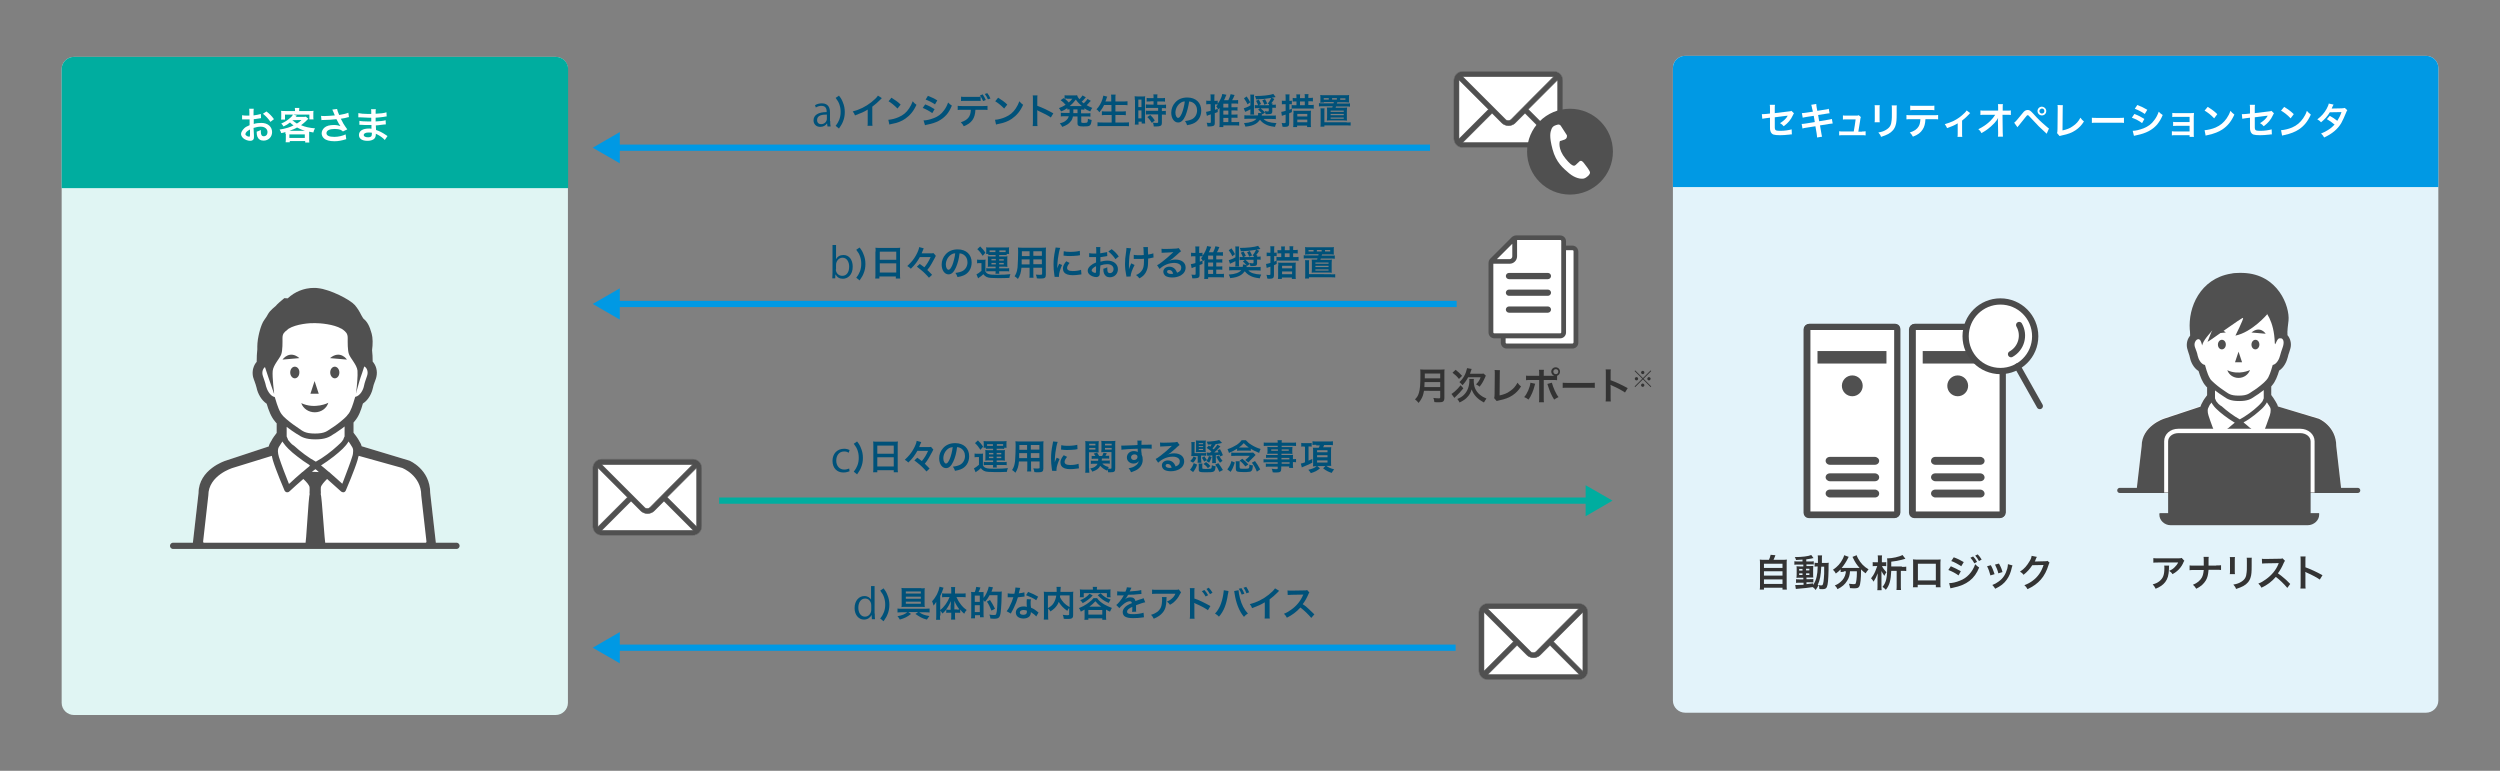
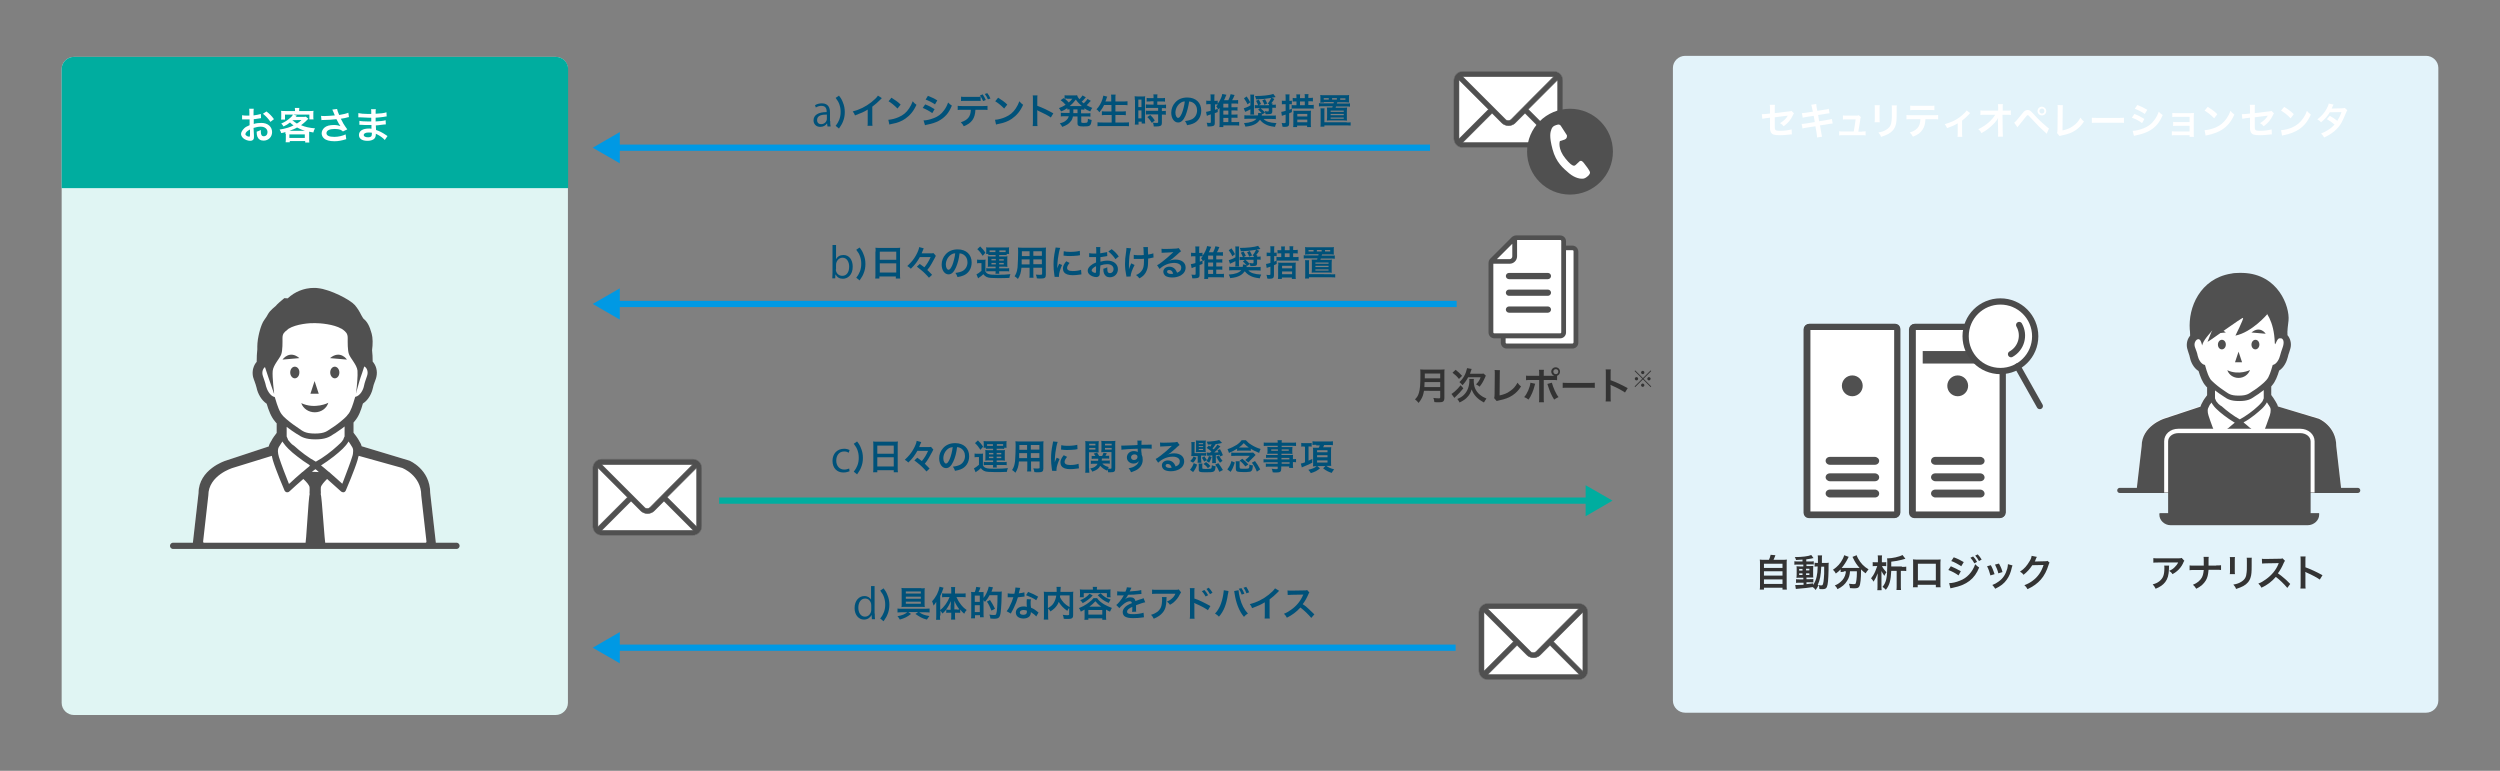
<svg xmlns="http://www.w3.org/2000/svg" xmlns:xlink="http://www.w3.org/1999/xlink" version="1.1" id="title" x="0px" y="0px" viewBox="0 0 1200 370" style="enable-background:new 0 0 1200 370;" xml:space="preserve">
  <rect x="0" y="0" width="1200" height="370" fill="#808080" stroke="none" />
  <style type="text/css">
	.st0{clip-path:url(#SVGID_00000111899620022700273990000007335480670792934058_);fill:#E3F3FA;}
	
		.st1{clip-path:url(#SVGID_00000111899620022700273990000007335480670792934058_);fill-rule:evenodd;clip-rule:evenodd;fill:#0099E4;}
	.st2{clip-path:url(#SVGID_00000077289878994877909850000006122185125987579288_);fill:#E0F5F3;}
	
		.st3{clip-path:url(#SVGID_00000077289878994877909850000006122185125987579288_);fill-rule:evenodd;clip-rule:evenodd;fill:#00AD9F;}
	.st4{fill:#005179;}
	.st5{fill:none;stroke:#0099E4;stroke-width:3;stroke-miterlimit:10;}
	.st6{fill:#0099E4;}
	.st7{fill:#FFFFFF;}
	.st8{fill:#333333;}
	.st9{fill:#505050;}
	.st10{fill:none;stroke:#505050;stroke-width:2.465;stroke-linecap:round;stroke-linejoin:round;stroke-miterlimit:10;}
	.st11{fill:none;stroke:#4B4B4B;stroke-width:3;}
	.st12{fill:none;stroke:#505050;stroke-width:3;stroke-linecap:round;stroke-linejoin:round;stroke-miterlimit:10;}
	.st13{fill:#505050;stroke:#505050;stroke-width:0.25;stroke-miterlimit:10;}
	.st14{fill:none;stroke:#00AD9F;stroke-width:3;stroke-miterlimit:10;}
	.st15{fill:#00AD9F;}
	.st16{fill:#FFFFFF;stroke:#4B4B4B;stroke-width:3;stroke-miterlimit:10;}
	.st17{fill:none;stroke:#4B4B4B;stroke-width:3;stroke-linecap:round;stroke-linejoin:round;stroke-miterlimit:10;}
	.st18{fill:#FFFFFF;stroke:#4B4B4B;stroke-width:3;stroke-linecap:round;stroke-miterlimit:10;}
</style>
  <g>
    <g>
      <defs>
        <path id="SVGID_1_" d="M1170.4,336.3c0,3.2-2.7,5.8-5.9,5.8H808.9c-3.2,0-5.9-2.6-5.9-5.8V32.6c0-3.2,2.7-5.8,5.9-5.8h355.6     c3.2,0,5.9,2.6,5.9,5.8V336.3z" />
      </defs>
      <clipPath id="SVGID_00000003796637662684990570000001139407096468059054_">
        <use xlink:href="#SVGID_1_" style="overflow:visible;" />
      </clipPath>
      <path style="clip-path:url(#SVGID_00000003796637662684990570000001139407096468059054_);fill:#E3F3FA;" d="M1170.4,336.3    c0,3.2-2.7,5.8-5.9,5.8H807c-3.3,0-5.9-2.6-5.9-5.8V32.6c0-3.2,2.7-5.8,5.9-5.8h357.5c3.3,0,5.9,2.6,5.9,5.8V336.3z" />
-       <rect x="782.7" y="17.7" style="clip-path:url(#SVGID_00000003796637662684990570000001139407096468059054_);fill-rule:evenodd;clip-rule:evenodd;fill:#0099E4;" width="396.3" height="72.1" />
    </g>
    <g>
      <defs>
        <path id="SVGID_00000116944023990905132300000000463946618140707499_" d="M272.6,337.4c0,3.2-2.7,5.8-5.9,5.8H35.5     c-3.2,0-5.9-2.6-5.9-5.8V33.1c0-3.2,2.7-5.8,5.9-5.8h231.3c3.2,0,5.9,2.6,5.9,5.8V337.4z" />
      </defs>
      <clipPath id="SVGID_00000034775419479473617200000013090885529200663173_">
        <use xlink:href="#SVGID_00000116944023990905132300000000463946618140707499_" style="overflow:visible;" />
      </clipPath>
      <path style="clip-path:url(#SVGID_00000034775419479473617200000013090885529200663173_);fill:#E0F5F3;" d="M272.6,337.4    c0,3.2-2.7,5.8-5.9,5.8H33.6c-3.3,0-5.9-2.6-5.9-5.8V33.1c0-3.2,2.7-5.8,5.9-5.8h233.1c3.3,0,5.9,2.6,5.9,5.8V337.4z" />
      <rect x="9.3" y="18.2" style="clip-path:url(#SVGID_00000034775419479473617200000013090885529200663173_);fill-rule:evenodd;clip-rule:evenodd;fill:#00AD9F;" width="413.9" height="72.1" />
    </g>
    <g>
      <g>
        <path class="st4" d="M398.5,58.1c0,0.9,0,1.8,0.2,2.6h-1.5l-0.2-1.4h-0.1c-0.6,0.9-1.7,1.6-3.2,1.6c-2.1,0-3.2-1.5-3.2-3.1     c0-2.6,2.3-4,6.3-4c0-0.9,0-3-2.5-3c-0.9,0-1.9,0.3-2.7,0.8l-0.4-1.1c0.9-0.6,2.1-0.9,3.3-0.9c3.1,0,3.9,2.2,3.9,4.3V58.1z      M396.8,55c-2.1,0-4.6,0.3-4.6,2.6c0,1.4,0.9,2,1.9,2c1.6,0,2.8-1.2,2.8-2.6V55z" />
        <path class="st4" d="M401.1,60.4c1-1.3,1.4-2.1,1.8-3.1c0.4-1.1,0.6-2.2,0.6-3.6s-0.2-2.4-0.6-3.6c-0.4-1.1-0.8-1.8-1.8-3.1     l1.6-1.1c1.1,1.4,1.5,2.2,1.9,3.3c0.6,1.4,0.9,2.9,0.9,4.6c0,1.7-0.3,3.2-0.9,4.6c-0.4,1.1-0.9,1.8-1.9,3.3L401.1,60.4z" />
        <path class="st4" d="M423.3,47.1c-0.3,0.3-0.4,0.3-0.6,0.6c-1.3,1.3-2.5,2.4-4,3.5v7.3c0,0.9,0,1.4,0.1,1.9h-2.4     c0.1-0.5,0.1-0.8,0.1-1.8v-6c-2,1.2-2.9,1.6-6.1,2.8c-0.4-0.9-0.5-1.2-1.1-1.9c3.4-0.9,6.2-2.3,8.9-4.4c1.5-1.2,2.7-2.3,3.2-3.2     L423.3,47.1z" />
        <path class="st4" d="M426.4,57.5c1.5-0.1,3.5-0.6,5-1.3c2.1-0.9,3.7-2.2,5-4.2c0.7-1.1,1.2-2,1.7-3.4c0.7,0.8,0.9,1.1,1.8,1.7     c-1.4,3.1-3.1,5.1-5.4,6.7c-1.7,1.2-3.8,2-6.5,2.5c-0.7,0.1-0.7,0.2-1.1,0.3L426.4,57.5z M427.9,46.9c2,1.3,3.1,2,4.4,3.3     l-1.5,1.9c-1.4-1.4-2.8-2.6-4.3-3.5L427.9,46.9z" />
        <path class="st4" d="M444.1,50.1c1.8,0.7,3.1,1.4,4.5,2.3l-1.1,1.9c-1.4-1-2.9-1.8-4.6-2.5L444.1,50.1z M443.3,57.8     c1.3,0,3.1-0.4,4.9-1.1c2.1-0.8,3.6-1.9,4.9-3.7c0.9-1.2,1.4-2.2,2-3.8c0.7,0.7,1,1,1.8,1.5c-0.8,1.9-1.5,3.1-2.5,4.3     c-2.2,2.5-5,4-9.2,4.8c-0.6,0.1-0.8,0.2-1.2,0.3L443.3,57.8z M445.4,46c1.8,0.7,3.1,1.3,4.5,2.2l-1.1,1.9c-1.5-1-3.1-1.8-4.5-2.3     L445.4,46z" />
        <path class="st4" d="M468.2,52.7c-0.2,4.2-1.8,6.4-5.6,7.9c-0.4-0.8-0.7-1.2-1.4-1.9c3.3-1.1,4.7-2.7,4.8-6h-4.1     c-1.3,0-1.6,0-2.2,0.1v-2c0.6,0.1,0.9,0.1,2.2,0.1h9.9c1.3,0,1.6,0,2.2-0.1v2c-0.6-0.1-0.8-0.1-2.2-0.1H468.2z M470.8,48.5     c-0.5-0.1-0.8-0.1-2.2-0.1h-5.1c-1.4,0-1.6,0-2.2,0.1v-2.1c0.6,0.1,0.9,0.1,2.2,0.1h5c1.3,0,1.6,0,2.2-0.1V48.5z M471.7,45.3     c0.6,0.9,1,1.6,1.5,2.7l-1.3,0.5c-0.5-1.1-0.9-1.8-1.5-2.7L471.7,45.3z M474.2,47.7c-0.4-1-0.9-1.8-1.5-2.6l1.2-0.4     c0.7,0.9,1.1,1.6,1.5,2.6L474.2,47.7z" />
        <path class="st4" d="M477.6,57.5c1.5-0.1,3.5-0.6,5-1.3c2.1-0.9,3.7-2.2,5-4.2c0.7-1.1,1.2-2,1.7-3.4c0.7,0.8,0.9,1.1,1.8,1.7     c-1.4,3.1-3.1,5.1-5.4,6.7c-1.7,1.2-3.8,2-6.5,2.5c-0.7,0.1-0.7,0.2-1.1,0.3L477.6,57.5z M479.1,46.9c2,1.3,3.1,2,4.4,3.3     l-1.5,1.9c-1.4-1.4-2.8-2.6-4.3-3.5L479.1,46.9z" />
        <path class="st4" d="M495.7,60.3c0.1-0.5,0.1-1,0.1-1.9V47.5c0-0.8,0-1.3-0.1-1.7h2.3c-0.1,0.5-0.1,0.7-0.1,1.8v3.2     c2.3,0.8,5,2.1,7.7,3.6l-1.2,2c-1.4-1-3.2-1.9-6-3.2c-0.4-0.2-0.4-0.2-0.6-0.3c0.1,0.5,0.1,0.7,0.1,1.2v4.5c0,0.9,0,1.3,0.1,1.9     H495.7z" />
        <path class="st4" d="M513.4,52.5c-0.5,0-0.7,0-1.1,0.1v-0.7c-1,0.7-1.6,1-3,1.6c-0.3-0.6-0.5-1-1-1.6c1.3-0.5,2.1-0.9,3.2-1.6     c-1-1.1-1.5-1.6-2.4-2.2l1.4-1c0.3,0.2,0.3,0.2,0.5,0.4v-1.8c0.3,0.1,0.8,0.1,1.4,0.1h3.1c0.8,0,1.1,0,1.5-0.1     c0.2,0.7,0.4,1.1,1.1,1.9c0.5-0.5,0.7-0.6,1-1.1c0.2-0.3,0.3-0.4,0.4-0.5c0.1-0.1,0.1-0.1,0.1-0.2l1.6,0.9     c-0.1,0.1-0.3,0.3-0.7,0.8c-0.3,0.4-0.8,0.9-1.3,1.3c0.5,0.4,0.6,0.5,1,0.8c0.7-0.7,1.4-1.4,1.8-2.1l1.6,0.9     c-0.1,0.1-0.1,0.2-0.5,0.5c-0.4,0.5-0.9,1-1.5,1.6c0.9,0.5,1.5,0.8,2.7,1.3c-0.4,0.5-0.5,0.7-1,1.7c-1.4-0.6-1.9-0.9-2.8-1.5v0.7     c-0.5-0.1-0.8-0.1-1.6-0.1v1.8h2.7c0.8,0,1.3,0,1.8-0.1V56c-0.5-0.1-1-0.1-1.8-0.1H519v2.5c0,0.4,0,0.4,0.3,0.5     c0.2,0.1,0.5,0.1,1.1,0.1c0.9,0,1.3-0.1,1.5-0.3c0.2-0.2,0.3-0.8,0.3-1.7c0.7,0.3,1.2,0.5,1.8,0.6c-0.4,2.9-0.7,3.1-3.9,3.1     c-2.3,0-2.9-0.3-2.9-1.5v-3.3H515c-0.2,1-0.5,1.8-1.1,2.4c-0.8,1.1-1.9,1.8-4,2.6c-0.3-0.6-0.7-1.1-1.2-1.7     c1.6-0.4,2.4-0.8,3.1-1.5c0.6-0.5,1-1.1,1.2-1.9H511c-0.8,0-1.2,0-1.8,0.1v-1.8c0.5,0.1,1,0.1,1.8,0.1h2.4c0-0.2,0-0.3,0-0.5     L513.4,52.5z M512.1,47.3c-0.3,0-0.7,0-1,0.1c0.9,0.7,1.3,1.1,1.9,1.8c0.7-0.6,1.2-1.1,1.7-1.8H512.1z M518.9,50.9     c0.2,0,0.2,0,0.4,0c-1.2-1-2-1.8-2.9-3.1c-1,1.3-1.7,2.1-2.9,3.1c0.2,0,0.3,0,0.5,0H518.9z M515.2,53.9c0,0.2,0,0.2,0,0.4h2v-1.8     h-2L515.2,53.9z" />
        <path class="st4" d="M530,50.3c-0.7,1.5-1.4,2.5-2.3,3.6c-0.4-0.6-0.8-1.1-1.4-1.4c1.3-1.3,2.3-3.1,2.9-5     c0.2-0.7,0.3-1.1,0.4-1.6l1.9,0.5c0,0.1,0,0.1-0.2,0.4c-0.1,0.1-0.1,0.1-0.2,0.6c-0.1,0.3-0.2,0.7-0.5,1.3h2.8v-1.3     c0-0.9,0-1.4-0.1-2h2.2c-0.1,0.6-0.1,1.1-0.1,2v1.3h3.5c0.9,0,1.6,0,2.3-0.1v1.9c-0.7-0.1-1.4-0.1-2.2-0.1h-3.6v3.1h2.9     c0.8,0,1.5,0,2.1-0.1v1.9c-0.6-0.1-1.3-0.1-2.1-0.1h-2.9v3.6h4.1c1,0,1.7,0,2.4-0.1v1.9c-0.8-0.1-1.4-0.1-2.3-0.1h-10.4     c-0.9,0-1.6,0-2.4,0.1v-1.9c0.7,0.1,1.5,0.1,2.4,0.1h4.4v-3.6h-2.6c-0.8,0-1.5,0-2.1,0.1v-1.9c0.5,0.1,1.1,0.1,2,0.1h2.6v-3.1     H530z" />
        <path class="st4" d="M544.7,47.9c0-0.8,0-1.2-0.1-1.7c0.4,0,0.7,0.1,1.5,0.1h2.1c0.8,0,1.1,0,1.5-0.1c-0.1,0.4-0.1,0.7-0.1,1.7     v9.7c0,0.9,0,1.3,0.1,1.7h-1.7v-0.9h-1.5v1.4h-1.8c0.1-0.5,0.1-1.1,0.1-2V47.9z M546.4,51.4h1.5v-3.6h-1.5V51.4z M546.4,56.8h1.5     v-3.8h-1.5V56.8z M552.2,48.7c-1.4,0-1.4,0-1.8,0.1V47c0.5,0.1,1,0.1,1.8,0.1h1.5v-0.5c0-0.5,0-0.8-0.1-1.3h2     c-0.1,0.4-0.1,0.7-0.1,1.3v0.5h1.9c0.7,0,1.3,0,1.8-0.1v1.8c-0.5-0.1-1-0.1-1.8-0.1h-1.9v1.6h2.3c0.8,0,1.4,0,1.9-0.1V52     c-0.5-0.1-0.9-0.1-1.7-0.1h-0.3v1.4h0.2c0.8,0,1.3,0,1.7-0.1v1.9c-0.5-0.1-0.9-0.1-1.7-0.1h-0.2v3.8c0,1-0.2,1.4-0.7,1.6     c-0.4,0.2-1,0.3-1.9,0.3c-0.2,0-0.2,0-1.3,0c0-0.7-0.2-1.2-0.4-1.8c0.4,0.1,1.3,0.1,1.9,0.1c0.5,0,0.6-0.1,0.6-0.5v-3.6h-4.1     c-0.6,0-1.3,0-1.8,0.1v-1.9c0.4,0.1,1,0.1,1.9,0.1h4v-1.4h-4c-0.7,0-1.3,0-1.9,0.1v-1.8c0.4,0.1,1.1,0.1,1.9,0.1h1.8v-1.6H552.2z      M552.9,59c-0.7-1.1-1.3-2-2.2-2.8l1.4-1c0.8,0.7,1.5,1.5,2.2,2.6L552.9,59z" />
        <path class="st4" d="M569,55.6c-1,2.2-2.1,3.2-3.5,3.2c-1.9,0-3.3-2-3.3-4.7c0-1.9,0.7-3.6,1.9-4.9c1.4-1.6,3.4-2.4,5.8-2.4     c4.1,0,6.7,2.5,6.7,6.3c0,2.9-1.5,5.3-4.1,6.3c-0.8,0.3-1.5,0.5-2.7,0.7c-0.3-0.9-0.5-1.3-1-2c1.6-0.2,2.6-0.5,3.4-0.9     c1.5-0.8,2.4-2.4,2.4-4.2c0-1.6-0.7-3-2.1-3.8c-0.5-0.3-1-0.4-1.7-0.5C570.4,51.3,569.8,53.6,569,55.6z M566.5,49.5     c-1.4,1-2.3,2.8-2.3,4.6c0,1.4,0.6,2.5,1.3,2.5c0.6,0,1.1-0.7,1.8-2.2c0.6-1.5,1.2-3.8,1.4-5.7C567.8,48.7,567.2,49,566.5,49.5z" />
        <path class="st4" d="M591.4,58.6h1.6c0.9,0,1.4,0,1.8-0.1v1.8c-0.5-0.1-1.1-0.1-1.9-0.1h-5.7V61h-1.9c0.1-0.5,0.1-1,0.1-1.8v-6.8     c0-0.3,0-0.4,0-0.6c-0.2,0.3-0.3,0.4-0.7,0.7c-0.1-0.1-0.1-0.1-0.2-0.3l0,1.6c-0.7,0.3-0.7,0.3-1.4,0.5v4.7     c0,0.9-0.2,1.3-0.9,1.5c-0.4,0.1-1,0.2-1.6,0.2c-0.3,0-0.5,0-1,0c-0.1-0.7-0.1-1-0.4-1.8c0.7,0.1,1.2,0.1,1.5,0.1     c0.4,0,0.5-0.1,0.5-0.5v-3.6c-0.7,0.2-0.7,0.2-1.2,0.4c-0.1,0-0.1,0-0.2,0.1c-0.1,0-0.1,0.1-0.2,0.1c-0.2,0.1-0.2,0.1-0.3,0.1     l-0.4-1.9c0.5-0.1,1.2-0.2,2.2-0.5v-3.2h-0.9c-0.4,0-0.8,0-1.2,0.1v-1.8c0.4,0.1,0.8,0.1,1.3,0.1h0.8V47c0-0.8,0-1.2-0.1-1.7h2     c-0.1,0.5-0.1,0.9-0.1,1.7v1.4h0.6c0.4,0,0.6,0,1-0.1v1.5c1-1.3,2-3.3,2.2-4.7l2,0.4c-0.1,0.2-0.1,0.2-0.3,0.6     c-0.3,0.8-0.5,1.3-0.9,2h2.1c0.5-1,0.9-2,1.1-2.9l1.9,0.4c-0.6,1.5-0.7,1.7-1.2,2.5h1.2c0.7,0,1.3,0,1.7-0.1v1.8     c-0.5-0.1-1.1-0.1-1.7-0.1h-1.5v1.8h1.4c0.7,0,1.2,0,1.5-0.1v1.7c-0.4-0.1-0.9-0.1-1.5-0.1h-1.4V55h1.4c0.7,0,1.2,0,1.5-0.1v1.7     c-0.3-0.1-0.8-0.1-1.5-0.1h-1.4V58.6z M583.2,52.7c0.5-0.2,0.8-0.3,1.4-0.5c-0.3-0.5-0.5-0.8-0.8-1.2c0.4-0.4,0.6-0.5,0.8-0.9     c-0.3,0-0.5,0-0.8,0h-0.6V52.7z M589.6,51.6v-1.8h-2.4v1.8H589.6z M587.2,55h2.4v-1.9h-2.4V55z M587.2,58.6h2.4v-2h-2.4V58.6z" />
        <path class="st4" d="M600.2,52.5c-0.7,0.4-1.3,0.6-2.5,1.2L597,52c1.4-0.4,1.9-0.7,3.2-1.4v-3.7c0-0.7,0-1.1-0.1-1.5h1.9     c-0.1,0.4-0.1,0.8-0.1,1.5v6.6c0,0.8,0,1.1,0.1,1.5h-1.9c0.1-0.5,0.1-0.8,0.1-1.6V52.5z M605.6,54.3c-0.5-0.5-1.1-1.2-1.7-1.7     l0.9-0.7h-0.9c-0.8,0-1.1,0-1.6,0.1v-1.6c0.5,0.1,0.8,0.1,1.6,0.1c-0.4-0.9-0.6-1.5-1-2.1l1.3-0.6c0.4,0.6,0.7,1.3,1.1,2.1     l-1.1,0.6h4.9c0-0.3,0-0.4,0-0.5l-0.6-0.3c0.8-0.9,1.2-1.6,1.7-2.7c-3,0.5-4.1,0.6-7.3,0.7c-0.1-0.6-0.2-0.9-0.5-1.6     c3.5,0,7.2-0.4,8.8-1l1.1,1.5c-0.6,0.1-0.9,0.2-1.9,0.3l1.3,0.6c-0.4,0.7-0.9,1.4-1.5,2.1h0.6c0,0.2-0.1,0.4-0.1,0.7h0.3     c0.6,0,1,0,1.4-0.1v1.6c-0.4-0.1-0.7-0.1-1.4-0.1h-0.3v1.8c0,0.5-0.2,0.9-0.5,1.1c-0.3,0.1-0.6,0.2-1.5,0.2c-0.3,0-0.6,0-1.2,0     c-0.1-0.5-0.2-0.9-0.4-1.5c0.5,0.1,1,0.2,1.4,0.2c0.4,0,0.5-0.1,0.5-0.4V52h-3.9c0.6,0.5,1.4,1.2,2.1,2l-1.2,0.9     c-0.1-0.1-0.1-0.1-0.2-0.3c-0.1,0.2-0.1,0.2-0.1,0.5c0,0.1,0,0.2-0.1,0.4h4.7c1,0,1.7,0,2.1-0.1v1.8c-0.5-0.1-1.2-0.1-2.1-0.1     h-3.8c1.1,1.2,2.8,1.8,6.2,2c-0.4,0.7-0.5,1-0.7,1.8c-2.3-0.3-3.5-0.6-4.7-1.3c-1-0.5-1.8-1.2-2.5-2.1c-0.6,0.8-1.3,1.5-2.2,2     c-1.3,0.7-2.3,1-4.8,1.3c-0.2-0.8-0.4-1.1-0.7-1.7c3-0.2,5-0.9,6-2.1h-3.7c-1,0-1.6,0-2.1,0.1v-1.8c0.5,0.1,1.1,0.1,2.1,0.1h4.4     c0.1-0.4,0.1-0.6,0.1-1c0-0.1,0-0.1,0-0.2L605.6,54.3z M598.4,46.3c0.7,1,1.2,1.8,1.7,2.8l-1.3,1c-0.4-1-1-1.9-1.7-2.9     L598.4,46.3z M607.2,47.6c0.4,0.7,0.8,1.4,1.1,2.1l-1.4,0.6c-0.3-0.9-0.6-1.5-1-2.1L607.2,47.6z" />
        <path class="st4" d="M620.1,53.8c-0.6,0.3-0.8,0.4-1.3,0.6v4.8c0,1.3-0.5,1.7-2.1,1.7c-0.4,0-0.6,0-1.1-0.1     c-0.1-0.7-0.2-1-0.4-1.8c0.5,0.1,0.9,0.1,1.2,0.1c0.6,0,0.7-0.1,0.7-0.5v-3.6l-0.9,0.3c-0.2,0.1-0.3,0.1-0.3,0.1     c-0.2,0.1-0.4,0.1-0.6,0.2l-0.3-1.9c0.7-0.1,1.1-0.2,2.1-0.5V50h-0.6c-0.4,0-0.8,0-1.2,0.1v-1.8c0.4,0.1,0.8,0.1,1.2,0.1h0.6V47     c0-0.8,0-1.2-0.1-1.7h2c-0.1,0.5-0.1,0.9-0.1,1.7v1.4h0.4c0.3,0,0.5,0,0.8-0.1v1.8c-0.3,0-0.5-0.1-0.8-0.1h-0.4v2.7     c0.5-0.2,0.6-0.3,1.1-0.5v-1.8c0.4,0.1,0.7,0.1,1.4,0.1h0.9v-1.8h-0.4c-0.7,0-1,0-1.4,0.1V47c0.4,0.1,0.8,0.1,1.4,0.1h0.4v-0.4     c0-0.7,0-1-0.1-1.4h1.9c-0.1,0.3-0.1,0.7-0.1,1.4v0.4h2.3v-0.5c0-0.7,0-1-0.1-1.4h1.9c-0.1,0.3-0.1,0.7-0.1,1.4v0.4h0.7     c0.6,0,1,0,1.5-0.1v1.8c-0.5-0.1-0.9-0.1-1.5-0.1H628v1.8h1c0.7,0,1.2,0,1.6-0.1v1.9c-0.4-0.1-0.9-0.1-1.6-0.1h-7.7     c-0.6,0-0.8,0-1.2,0L620.1,53.8z M620.9,54.6c0-0.7,0-1-0.1-1.5c0.4,0.1,0.8,0.1,1.5,0.1h5.4c0.8,0,1.2,0,1.6-0.1     c-0.1,0.4-0.1,0.8-0.1,1.5v4.6c0,0.8,0,1.3,0.1,1.8h-1.9v-0.7h-4.8v0.7h-1.9c0.1-0.5,0.1-1,0.1-1.8V54.6z M622.7,55.9h4.8v-1.2     h-4.8V55.9z M622.7,58.7h4.8v-1.3h-4.8V58.7z M626.3,50.5v-1.8H624v1.8H626.3z" />
        <path class="st4" d="M635.5,49.2c-0.8,0-1.4,0-1.8,0.1c0.1-0.4,0.1-0.7,0.1-1.3V47c0-0.6,0-1-0.1-1.4c0.5,0.1,1.2,0.1,1.9,0.1     h10.1c0.7,0,1.6,0,1.9-0.1c-0.1,0.4-0.1,0.7-0.1,1.4v0.9c0,0.6,0,0.9,0.1,1.3c-0.3,0-0.9-0.1-1.7-0.1h-4     c-0.1,0.4-0.1,0.4-0.2,0.6h4.4c0.9,0,1.4,0,1.9-0.1v1.6c-0.6-0.1-1.1-0.1-1.9-0.1h-4.8c-0.1,0.3-0.1,0.3-0.2,0.6h3.9     c0.7,0,1.2,0,1.6-0.1c0,0.4-0.1,0.9-0.1,1.6v3.2c0,0.9,0,1.2,0.1,1.5c-0.7,0-1-0.1-1.6-0.1h-6.5c-0.7,0-0.9,0-1.6,0.1     c0-0.5,0.1-0.9,0.1-1.5v-3.2c0-0.8,0-1.2-0.1-1.6c0.5,0,0.7,0,1.6,0h1c0.1-0.4,0.1-0.4,0.2-0.6h-4.7c-0.9,0-1.3,0-1.9,0.1v-1.6     c0.6,0.1,1,0.1,1.9,0.1h5.1c0.1-0.3,0.1-0.3,0.1-0.6H635.5z M646.4,58.8c0.9,0,1.3,0,1.9-0.1v1.6c-0.6-0.1-1-0.1-1.9-0.1h-10.7     v0.6h-1.9c0.1-0.5,0.1-0.9,0.1-1.7v-5.6c0-0.7,0-1.1-0.1-1.5h2c-0.1,0.5-0.1,0.8-0.1,1.5v5.2H646.4z M637.8,47.1h-2.4v0.7h2.4     V47.1z M638.7,53.7h6.3v-0.6h-6.3V53.7z M638.7,55.3h6.3v-0.6h-6.3V55.3z M638.7,57h6.3v-0.6h-6.3V57z M641.7,47.1h-2.3v0.7h2.3     V47.1z M645.8,47.9v-0.7h-2.5v0.7H645.8z" />
      </g>
    </g>
    <g>
      <g>
        <line class="st5" x1="686.4" y1="70.9" x2="295.3" y2="70.9" />
        <g>
          <polygon class="st6" points="297.5,63.4 284.5,70.9 297.5,78.4     " />
        </g>
      </g>
    </g>
    <g>
      <g>
        <line class="st5" x1="699.2" y1="145.9" x2="295.3" y2="145.9" />
        <g>
          <polygon class="st6" points="297.5,138.4 284.5,145.9 297.5,153.4     " />
        </g>
      </g>
    </g>
    <g>
      <path class="st7" d="M121.9,65.1c0,0.7,0,1.2-0.1,1.5c-0.2,0.6-0.8,1-1.7,1c-1.1,0-2.5-0.5-3.4-1.3c-0.6-0.6-1-1.3-1-2    c0-0.8,0.6-1.8,1.5-2.7c0.6-0.6,1.4-1,2.6-1.5l0-2.8c-0.1,0-0.1,0-0.7,0c-0.3,0-0.5,0-1,0c-0.3,0-0.8,0-1,0c-0.2,0-0.4,0-0.5,0    c-0.1,0-0.2,0-0.4,0l0-2c0.5,0.1,1.2,0.2,2.2,0.2c0.2,0,0.4,0,0.6,0c0.4,0,0.5,0,0.7,0v-1.2c0-1,0-1.5-0.1-2.1h2.2    c-0.1,0.6-0.1,1-0.1,2v1.2c1.3-0.2,2.6-0.4,3.5-0.7l0.1,2c-0.3,0.1-0.7,0.1-1.9,0.3c-0.6,0.1-1,0.2-1.6,0.2v2.3    c1.2-0.4,2.4-0.5,3.7-0.5c3,0,5.1,1.8,5.1,4.4c0,2.3-1.7,4.1-4.1,4.1c-1.5,0-2.5-0.7-3-2c-0.2-0.6-0.3-1.2-0.3-2.3    c0.9-0.3,1.2-0.4,2-0.8c0,0.3,0,0.5,0,0.8c0,0.8,0.1,1.2,0.3,1.6c0.2,0.4,0.6,0.6,1.1,0.6c1.1,0,1.8-0.8,1.8-2    c0-1.5-1.3-2.6-3.2-2.6c-1.1,0-2.2,0.2-3.5,0.6L121.9,65.1z M119.9,62.2c-1.4,0.7-2.1,1.5-2.1,2.2c0,0.3,0.2,0.6,0.6,0.8    c0.4,0.3,0.8,0.4,1.2,0.4c0.3,0,0.4-0.2,0.4-0.8V62.2z M129.8,58.5c-0.9-1.4-2.2-2.8-3.6-3.9l1.7-1.1c1.6,1.2,2.6,2.3,3.6,3.7    L129.8,58.5z" />
      <path class="st7" d="M137,64.3c0-0.4,0-0.5,0-0.9c-0.7,0.2-1,0.3-2,0.5c-0.2-0.7-0.5-1.3-0.8-1.7c1.3-0.2,2.7-0.5,4-0.9    c0.9-0.3,1.7-0.6,2.7-1.1c-0.7-0.5-1.2-0.9-1.7-1.4c-1.1,0.9-1.7,1.2-3.1,1.9c-0.3-0.5-0.6-0.9-1.1-1.4c1.9-0.8,3.2-1.7,4.6-3    c0.5-0.4,0.8-0.8,1-1.3h-3.8v2.4h-1.9c0.1-0.5,0.1-0.8,0.1-1.4v-1.5c0-0.5,0-0.9-0.1-1.3c0.6,0.1,1.2,0.1,2.1,0.1h4.6V53    c0-0.5,0-0.6-0.1-1.2h2.2c-0.1,0.3-0.1,0.7-0.1,1.2v0.3h4.8c0.9,0,1.5,0,2.1-0.1c-0.1,0.4-0.1,0.8-0.1,1.3V56c0,0.6,0,1,0.1,1.3    h-2V55h-7.7l1.7,0.5c0,0-0.2,0.2-0.6,0.6h3.4c0.6,0,1.1,0,1.5-0.1l1.2,1c-0.2,0.2-0.2,0.2-0.5,0.5c-1.1,1.1-2,1.9-3,2.6    c1.9,0.8,4,1.3,6.7,1.5c-0.4,0.8-0.6,1.1-0.8,2c-0.9-0.2-1.1-0.2-2-0.4c0,0.5,0,0.5,0,1v2.5c0,0.8,0,1.1,0.1,1.7h-2v-0.7h-7.4v0.6    h-2c0.1-0.6,0.1-1.1,0.1-1.7V64.3z M146.4,62.8c-1.4-0.4-2.5-0.9-3.8-1.6c-1.2,0.7-2.1,1-3.7,1.6H146.4z M138.9,66.2h7.4v-1.7    h-7.4V66.2z M140.3,57.7c0.9,0.7,1.4,1.1,2.2,1.6c0.9-0.5,1.3-0.8,2.2-1.7L140.3,57.7L140.3,57.7z" />
      <path class="st7" d="M154.1,55.6c0.5,0.1,1,0.1,1.7,0.1c1.4,0,3.7-0.2,4.9-0.3c-0.3-0.8-1.1-2.7-1.2-2.8l2.3-0.3    c0.1,0.6,0.4,1.6,1,2.9c1.9-0.3,3.5-0.7,4.4-1.1l0.3,2.1c-0.5,0.1-0.7,0.1-1.3,0.3c-0.3,0.1-1.2,0.3-2.6,0.5    c0.6,1.2,1.1,2,1.2,2.3c0.5,0.8,1.3,2,1.9,2.8l-2.1,1c-0.5-0.4-0.7-0.6-1.2-0.8c-0.8-0.3-1.8-0.4-2.8-0.4c-2.4,0-3.9,0.7-3.9,2    c0,1.2,1.3,1.8,3.8,1.8c1.9,0,4-0.5,5.4-1.2l0.3,2.3c-2.2,0.7-3.9,1-5.7,1c-2.3,0-4.1-0.5-5-1.4c-0.7-0.6-1.1-1.5-1.1-2.4    c0-1,0.5-2,1.3-2.7c1-0.9,2.5-1.3,4.6-1.3c1.2,0,2.2,0.2,3.1,0.5c-0.7-1-0.8-1.1-1.9-3.3c-1.6,0.2-4.2,0.4-6.4,0.4    c-0.5,0-0.5,0-0.8,0.1L154.1,55.6z" />
      <path class="st7" d="M184.7,67.2c-0.8-0.9-2-1.8-3.3-2.5c-0.4-0.2-0.5-0.3-1-0.5c0,0.1,0,0.2,0,0.2c0,1.1-0.3,1.9-1,2.4    c-0.7,0.5-1.7,0.8-3,0.8c-2.6,0-4.1-1-4.1-2.8c0-2,1.8-3.1,4.8-3.1c0.4,0,0.7,0,1.2,0.1c0-0.2,0-0.2,0-0.4c0-0.1,0-0.2,0-0.4    c0-0.3,0-0.3,0-1c-0.9,0-1.4,0-1.8,0c-1.1,0-1.8,0-3.3-0.1c-0.2,0-0.4,0-0.7,0l0-1.9c0.8,0.2,2.5,0.3,4.2,0.3c0.4,0,1,0,1.5,0    c0-0.2,0-0.8,0-1.8c-0.6,0-0.9,0-1.1,0c-0.9,0-3.2-0.1-4.4-0.2c-0.2,0-0.3,0-0.4,0c-0.1,0-0.2,0-0.3,0l0-2    c0.9,0.2,2.8,0.4,4.8,0.4c0.3,0,0.9,0,1.4,0c0-1.8,0-1.8-0.1-2.3h2.3c-0.1,0.5-0.1,0.7-0.1,2.2c2.4-0.1,4-0.3,5.2-0.7l0.1,2    c-0.4,0-0.4,0-1.4,0.2c-1.6,0.2-2.3,0.3-3.9,0.4c0,0.5,0,0.7,0,1.8c0.9-0.1,0.9-0.1,2.6-0.2c1.1-0.1,1.4-0.2,2.2-0.4l0.1,2    c-0.3,0-0.8,0.1-1.2,0.1c-0.3,0-1.1,0.1-2.4,0.3c-0.3,0-0.5,0-1.2,0.1c0.1,1.7,0.1,1.7,0.1,2.2c1.6,0.5,3,1.2,4.9,2.5    c0.3,0.2,0.4,0.3,0.6,0.4L184.7,67.2z M176.9,63.6c-1.5,0-2.3,0.5-2.3,1.2c0,0.7,0.8,1.1,2.1,1.1c0.8,0,1.3-0.2,1.6-0.6    c0.1-0.2,0.2-0.6,0.2-1.2c0-0.1,0-0.4,0-0.4C177.8,63.6,177.4,63.6,176.9,63.6z" />
    </g>
    <g>
      <path class="st7" d="M861.1,54.4c-0.2,0.3-0.3,0.4-0.5,0.9c-1,2.2-2.3,3.7-4.4,5.3c-0.7-0.8-1-1-1.8-1.5c1.2-0.7,2.2-1.5,3-2.5    c0.3-0.4,0.4-0.5,0.7-1.1c-0.3,0.1-0.4,0.1-0.7,0.1c-1.8,0.2-3.7,0.5-5.5,0.7v4.1c0,1.2,0,1.2,0.1,1.5c0.1,0.7,0.7,0.9,2.5,0.9    c2.1,0,4-0.3,5.5-0.7l0.1,2.4c-0.5,0-0.6,0-1.1,0.1c-1.9,0.2-3.3,0.3-4.5,0.3c-1.5,0-2.5-0.1-3.2-0.3c-0.7-0.2-1.3-0.9-1.5-1.7    c-0.2-0.6-0.2-0.8-0.2-2.3v-4.1l-1.7,0.2c-1.4,0.2-1.4,0.2-2,0.3l-0.2-2.2c0.2,0,0.3,0,0.4,0c0.3,0,1.1-0.1,1.6-0.1l1.9-0.2v-2.5    c0-0.9,0-1.1-0.1-1.7h2.5c-0.1,0.5-0.1,0.9-0.1,1.7v2.3l6.6-0.8c1-0.1,1-0.1,1.4-0.3L861.1,54.4z" />
      <path class="st7" d="M869.8,52c-0.2-0.9-0.2-1.2-0.4-1.7l2.4-0.4c0,0.5,0.1,1,0.2,1.7l0.3,1.6l3.8-0.6c0.9-0.1,1.3-0.2,1.7-0.4    l0.4,2.2c-0.5,0-0.5,0-1.7,0.2l-3.8,0.6l0.5,3l4.2-0.7c0.8-0.1,1.4-0.3,1.9-0.4l0.4,2.2c-0.4,0-0.5,0-0.8,0.1c-0.1,0-0.2,0-0.3,0    c-0.1,0-0.4,0.1-0.7,0.1l-4.3,0.7l0.6,3.5c0.2,1.2,0.2,1.2,0.4,1.9l-2.4,0.4c0-0.5-0.1-1-0.2-1.9l-0.6-3.5l-4.4,0.7    c-0.9,0.1-1.2,0.2-1.8,0.4l-0.4-2.2c0.6,0,1.1-0.1,1.9-0.2l4.4-0.7l-0.5-3l-3.3,0.5c-0.8,0.1-1.5,0.3-2,0.4l-0.4-2.2    c0.6,0,1.2-0.1,2-0.2l3.3-0.5L869.8,52z" />
      <path class="st7" d="M893.8,63.1c0.8,0,1.2,0,1.7-0.1V65c-0.5-0.1-0.9-0.1-1.7-0.1h-9.3c-0.8,0-1.2,0-1.7,0.1V63    c0.5,0.1,0.8,0.1,1.7,0.1h5.3c0.3-1.6,0.7-4.1,0.9-5.8h-4.5c-0.9,0-1.1,0-1.6,0.1v-2c0.5,0.1,1,0.1,1.7,0.1h4.6    c0.6,0,0.9,0,1.3-0.2l1,0.9c-0.2,0.6-0.2,0.6-0.4,2.1c-0.3,2-0.5,3.3-0.8,4.9H893.8z" />
      <path class="st7" d="M902.3,50.5c-0.1,0.5-0.1,0.7-0.1,1.6v5c0,0.9,0,1.1,0.1,1.6h-2.5c0.1-0.4,0.1-1,0.1-1.6v-5    c0-0.9,0-1.2-0.1-1.6L902.3,50.5z M910.5,50.5c-0.1,0.5-0.1,0.6-0.1,1.7v2.4c0,2.8-0.1,4.3-0.5,5.5c-0.5,1.8-1.7,3.2-3.5,4.2    c-1,0.5-1.9,0.9-3.5,1.4c-0.3-0.9-0.5-1.2-1.3-2.1c1.8-0.3,2.8-0.7,3.9-1.4c1.7-1.1,2.3-2.2,2.5-4.6c0.1-0.8,0.1-1.6,0.1-3v-2.3    c0-0.9,0-1.3-0.1-1.7H910.5z" />
      <path class="st7" d="M924.2,57.3c-0.1,2.1-0.5,3.6-1.3,4.8c-1,1.6-2.3,2.6-4.7,3.5c-0.5-0.9-0.7-1.2-1.5-2c2.2-0.7,3.5-1.6,4.3-3    c0.5-0.8,0.7-2,0.8-3.4h-4.4c-1.2,0-1.6,0-2.3,0.1v-2.1c0.7,0.1,1.1,0.1,2.3,0.1H928c1.2,0,1.6,0,2.3-0.1v2.1    c-0.6-0.1-1.1-0.1-2.3-0.1H924.2z M917,50.7c0.7,0.1,1,0.1,2.3,0.1h6.9c1.3,0,1.7,0,2.3-0.1v2.2c-0.6-0.1-1-0.1-2.3-0.1h-7    c-1.3,0-1.7,0-2.3,0.1V50.7z" />
      <path class="st7" d="M945.7,54.3c-0.3,0.2-0.3,0.2-0.6,0.6c-0.9,1-2.2,2.1-3.3,3V64c0,0.8,0,1.3,0.1,1.7l-2.3,0    c0.1-0.5,0.1-0.9,0.1-1.7v-4.8c-1.6,1-2.9,1.5-5.1,2.3c-0.4-0.8-0.5-1.1-1.1-1.9c1.7-0.5,2.8-0.9,4.3-1.6c2-1,3.6-2.2,5.1-3.7    c0.6-0.6,0.8-0.8,1.1-1.3L945.7,54.3z" />
      <path class="st7" d="M959,57.9c0-0.1,0-1,0.1-1.3c-0.4,0.8-0.9,1.5-1.8,2.5c-1,1.1-2.3,2.2-3.5,3.1c-0.7,0.5-1.3,0.9-2.7,1.7    c-0.4-0.8-0.7-1.2-1.5-1.9c2.1-1,3.9-2.2,5.7-3.9c0.9-0.9,1.8-2,2.4-3h-4.9c-1.4,0-1.6,0-2.2,0.1v-2.2c0.7,0.1,1,0.1,2.3,0.1h6.2    l0-1.4c0-1,0-1-0.1-1.7h2.4c-0.1,0.5-0.1,0.8-0.1,1.5v0.1l0,1.5h1.8c1.2,0,1.5,0,2.1-0.1v2.2c-0.5-0.1-1-0.1-2.1-0.1h-1.9l0.1,8.4    c0,0.9,0.1,1.6,0.1,2.1h-2.4c0.1-0.5,0.1-1,0.1-1.7c0-0.1,0-0.2,0-0.3l-0.1-5.4V57.9z" />
      <path class="st7" d="M966.8,58.9c0.5-0.3,1.5-1.4,3.9-4.4c0.6-0.8,1-1.2,1.4-1.4c0.4-0.2,0.8-0.3,1.2-0.3c0.9,0,1.3,0.3,2.7,1.8    c2.1,2.4,3.8,4,5.8,5.7c1,0.9,1.3,1.1,1.7,1.4l-1.1,2.5c-3.4-3.1-4.3-4-7.6-7.6c-1.2-1.3-1.2-1.3-1.5-1.3c-0.3,0-0.4,0.1-1.1,1    s-2.3,2.9-3.2,4c-0.3,0.3-0.4,0.4-0.6,0.8L966.8,58.9z M982.2,53.3c0,1.2-0.9,2.1-2.1,2.1c-1.1,0-2.1-0.9-2.1-2.1    c0-1.1,0.9-2.1,2.1-2.1C981.3,51.3,982.2,52.2,982.2,53.3z M978.9,53.3c0,0.6,0.5,1.2,1.2,1.2c0.7,0,1.2-0.5,1.2-1.2    s-0.5-1.2-1.2-1.2C979.5,52.2,978.9,52.7,978.9,53.3z" />
      <path class="st7" d="M990.2,50.5c-0.1,0.5-0.1,0.9-0.1,1.8L990,62.6c1.9-0.4,3.6-1,4.9-2c1.7-1.1,2.8-2.4,3.7-4.1    c0.7,0.9,0.9,1.2,1.7,1.8c-1.2,1.9-2.4,3.1-4,4.2c-1.8,1.2-3.6,1.9-6.6,2.5c-0.5,0.1-0.7,0.2-1.1,0.3l-1.2-1.4    c0.1-0.5,0.2-0.8,0.2-1.9l0.1-9.7c0-1.3,0-1.3-0.1-1.9L990.2,50.5z" />
      <path class="st7" d="M1004.1,56.5c0.8,0.1,1.1,0.1,2.9,0.1h9.6c1.8,0,2.1,0,2.9-0.1V59c-0.7-0.1-0.9-0.1-2.9-0.1h-9.6    c-2,0-2.2,0-2.9,0.1V56.5z" />
      <path class="st7" d="M1024.5,54.7c1.9,0.7,3.2,1.4,4.8,2.4l-1.1,2c-1.4-1.1-3-1.9-4.9-2.6L1024.5,54.7z M1023.7,62.8    c1.4,0,3.3-0.5,5.2-1.2c2.2-0.9,3.8-2,5.2-4c1-1.3,1.5-2.4,2.1-4c0.7,0.8,1,1,1.9,1.6c-0.8,2-1.6,3.2-2.7,4.6    c-2.3,2.6-5.3,4.2-9.8,5.1c-0.6,0.1-0.9,0.2-1.3,0.3L1023.7,62.8z M1025.9,50.4c1.9,0.7,3.3,1.4,4.8,2.3l-1.2,2    c-1.6-1.1-3.2-1.9-4.8-2.5L1025.9,50.4z" />
      <path class="st7" d="M1044.1,64.9c-0.9,0-1.2,0-1.6,0.1v-2c0.5,0.1,0.9,0.1,1.6,0.1h6.9v-2.7h-6.3c-0.9,0-1.2,0-1.6,0.1v-2    c0.5,0.1,0.9,0.1,1.6,0.1h6.3v-2.5h-6.7c-0.9,0-1.2,0-1.6,0.1v-2c0.5,0.1,0.9,0.1,1.6,0.1h7.1c0.6,0,1.2,0,1.7-0.1    c0,0.6-0.1,1.1-0.1,1.9v8.2c0,0.7,0,1,0.1,1.4h-2.1v-0.8H1044.1z" />
      <path class="st7" d="M1058.2,62.5c1.5-0.1,3.7-0.6,5.3-1.3c2.3-1,3.9-2.4,5.3-4.4c0.8-1.2,1.3-2.1,1.8-3.6c0.7,0.8,1,1.1,1.9,1.8    c-1.5,3.3-3.2,5.4-5.7,7.1c-1.8,1.2-4.1,2.1-6.9,2.7c-0.7,0.1-0.8,0.2-1.2,0.3L1058.2,62.5z M1059.7,51.3c2.1,1.3,3.3,2.2,4.6,3.5    l-1.5,2c-1.4-1.5-2.9-2.7-4.6-3.7L1059.7,51.3z" />
      <path class="st7" d="M1091.5,54.4c-0.2,0.3-0.3,0.4-0.5,0.9c-1,2.2-2.3,3.7-4.4,5.3c-0.7-0.8-1-1-1.8-1.5c1.2-0.7,2.2-1.5,3-2.5    c0.3-0.4,0.4-0.5,0.7-1.1c-0.3,0.1-0.4,0.1-0.7,0.1c-1.8,0.2-3.7,0.5-5.5,0.7v4.1c0,1.2,0,1.2,0.1,1.5c0.1,0.7,0.7,0.9,2.5,0.9    c2.1,0,4-0.3,5.5-0.7l0.1,2.4c-0.5,0-0.6,0-1.1,0.1c-1.9,0.2-3.3,0.3-4.5,0.3c-1.5,0-2.5-0.1-3.2-0.3c-0.7-0.2-1.3-0.9-1.5-1.7    c-0.2-0.6-0.2-0.8-0.2-2.3v-4.1l-1.7,0.2c-1.4,0.2-1.4,0.2-2,0.3l-0.2-2.2c0.2,0,0.3,0,0.4,0c0.3,0,1.1-0.1,1.6-0.1l1.9-0.2v-2.5    c0-0.9,0-1.1-0.1-1.7h2.5c-0.1,0.5-0.1,0.9-0.1,1.7v2.3l6.6-0.8c1-0.1,1-0.1,1.4-0.3L1091.5,54.4z" />
      <path class="st7" d="M1094.9,62.5c1.5-0.1,3.7-0.6,5.3-1.3c2.3-1,3.9-2.4,5.3-4.4c0.8-1.2,1.3-2.1,1.8-3.6c0.7,0.8,1,1.1,1.9,1.8    c-1.5,3.3-3.2,5.4-5.7,7.1c-1.8,1.2-4.1,2.1-6.9,2.7c-0.7,0.1-0.8,0.2-1.2,0.3L1094.9,62.5z M1096.4,51.3c2.1,1.3,3.3,2.2,4.6,3.5    l-1.5,2c-1.4-1.5-2.9-2.7-4.6-3.7L1096.4,51.3z" />
      <path class="st7" d="M1126.7,52.9c-0.2,0.3-0.3,0.4-0.6,1.2c-0.6,1.6-1.6,3.7-2.3,5c-1.8,3-4.4,5.1-8.2,6.9    c-0.6-1-0.8-1.3-1.5-1.9c1.5-0.6,2.4-1.1,3.5-1.8c1.3-0.8,2-1.5,3-2.5c-1.3-1.1-2.3-1.8-3.7-2.6l1.4-1.6c1.5,0.8,2.3,1.4,3.6,2.4    c0.8-1.3,1.5-2.6,2-4.2l-5.6,0.1c-1.1,1.9-2.4,3.3-4.2,4.8c-0.6-0.7-0.9-0.9-1.8-1.4c2-1.5,3.4-3.1,4.5-5.1c0.5-1,0.9-1.8,1-2.5    l2.3,0.5c-0.2,0.3-0.2,0.3-0.5,1c-0.2,0.5-0.3,0.7-0.4,0.9c0.3,0,0.3,0,4.7-0.1c0.7,0,1.1-0.1,1.6-0.2L1126.7,52.9z" />
    </g>
    <g>
      <g>
        <path class="st8" d="M1041.2,271.5c-0.1,0.3-0.1,0.4-0.1,1.5c-0.1,3.1-0.6,4.8-1.8,6.4c-1.1,1.4-2.4,2.3-4.6,3.2     c-0.5-1-0.7-1.3-1.4-2.1c1.5-0.4,2.3-0.8,3.2-1.5c1.8-1.5,2.4-3,2.4-6.4c0-0.5,0-0.7-0.1-1.1H1041.2z M1048.5,269.2     c-0.3,0.3-0.3,0.3-0.7,1.3c-0.6,1.3-1.7,2.7-2.8,3.6c-0.7,0.6-1.3,1-2.2,1.5c-0.5-0.8-0.8-1-1.6-1.6c1.2-0.5,1.9-1,2.6-1.7     c0.7-0.7,1.3-1.4,1.7-2.3h-9.5c-1.3,0-1.7,0-2.4,0.1v-2.2c0.7,0.1,1.2,0.1,2.5,0.1h9.4c1.1,0,1.2,0,1.7-0.2L1048.5,269.2z" />
        <path class="st8" d="M1063.8,271.4c1.3,0,1.6,0,2.3-0.1v2.3c-0.6-0.1-1.1-0.1-2.3-0.1h-3.7c-0.2,2.5-0.5,3.7-1.3,5.1     c-1,1.6-2.2,2.8-4.6,4c-0.6-1-0.9-1.3-1.6-1.9c2.2-0.9,3.5-2.1,4.3-3.5c0.5-1,0.7-1.8,0.9-3.6h-4.5c-1.2,0-1.7,0-2.3,0.1v-2.3     c0.7,0.1,1.1,0.1,2.3,0.1h4.5c0-0.8,0-1.1,0-1.4v-1.1c0-0.8,0-1.2-0.1-1.7h2.5c-0.1,0.6-0.1,0.6-0.1,1.7l0,1.1c0,1.2,0,1.2,0,1.4     H1063.8z" />
        <path class="st8" d="M1072.8,267.4c-0.1,0.5-0.1,0.7-0.1,1.6v5c0,0.9,0,1.1,0.1,1.6h-2.5c0.1-0.4,0.1-1,0.1-1.6v-5     c0-0.9,0-1.2-0.1-1.6L1072.8,267.4z M1080.9,267.5c-0.1,0.5-0.1,0.6-0.1,1.7v2.4c0,2.8-0.1,4.3-0.5,5.5c-0.5,1.8-1.7,3.2-3.5,4.2     c-1,0.5-1.9,0.9-3.5,1.4c-0.3-0.9-0.5-1.2-1.3-2.1c1.8-0.3,2.8-0.7,3.9-1.4c1.7-1.1,2.3-2.2,2.5-4.6c0.1-0.8,0.1-1.6,0.1-3v-2.2     c0-0.9,0-1.3-0.1-1.7H1080.9z" />
        <path class="st8" d="M1097.9,282.2c-1.5-1.8-3.6-3.9-5.5-5.3c-2,2.3-4.1,3.9-6.9,5.2c-0.5-0.9-0.7-1.2-1.5-2c1.4-0.5,2.2-1,3.6-2     c2.7-1.9,4.9-4.5,6-7.3l0.2-0.5c-0.3,0-0.3,0-6,0.1c-0.9,0-1.3,0.1-2,0.1l-0.1-2.3c0.5,0.1,0.8,0.1,1.6,0.1c0.1,0,0.2,0,0.4,0     l6.3-0.1c1,0,1.2,0,1.6-0.2l1.2,1.2c-0.2,0.3-0.4,0.5-0.6,1c-0.8,1.9-1.7,3.5-2.8,5c1.1,0.8,2.1,1.5,3.3,2.6     c0.5,0.4,0.5,0.4,2.6,2.5L1097.9,282.2z" />
        <path class="st8" d="M1104.2,282.4c0.1-0.6,0.1-1.1,0.1-2v-11.5c0-0.9,0-1.3-0.1-1.8h2.5c-0.1,0.5-0.1,0.8-0.1,1.9v3.3     c2.5,0.9,5.3,2.2,8.2,3.8l-1.3,2.1c-1.5-1-3.4-2.1-6.4-3.4c-0.4-0.2-0.5-0.2-0.6-0.3c0.1,0.5,0.1,0.7,0.1,1.2v4.8     c0,0.9,0,1.4,0.1,2H1104.2z" />
      </g>
    </g>
    <g>
      <g>
        <path class="st8" d="M849.1,268.7c0.4-0.8,0.6-1.5,0.8-2.4l2.3,0.2c-0.3,0.9-0.6,1.5-0.9,2.2h4.2c1,0,1.5,0,2.2-0.1     c-0.1,0.6-0.1,1.1-0.1,2.2v10.1c0,1.1,0,1.5,0.1,2.1h-2.1v-0.9h-8.9v0.9h-2c0.1-0.5,0.1-1.2,0.1-2.1v-10.1c0-1.1,0-1.6-0.1-2.2     c0.6,0.1,1.2,0.1,2.2,0.1H849.1z M846.7,272.6h8.9v-2h-8.9V272.6z M846.7,276.3h8.9v-2.1h-8.9V276.3z M846.7,280.3h8.9v-2.2h-8.9     V280.3z" />
        <path class="st8" d="M865.2,268.6c-1.2,0.1-1.7,0.1-3.1,0.2c-0.1-0.5-0.3-0.8-0.6-1.4c3.5,0,6.6-0.4,7.9-1l1.1,1.5     c-0.2,0-0.8,0.1-1,0.2c-0.7,0.1-1.6,0.3-2.5,0.4v1h1.9c0.8,0,1.3,0,1.7-0.1v1.6c-0.3-0.1-0.5-0.1-1.3-0.1h-2.2v0.8h1.8     c0.8,0,1.1,0,1.5-0.1c0,0.4-0.1,0.7-0.1,1.6v2.4c0,0.9,0,1.4,0.1,1.6c-0.4,0-0.8,0-1.6,0h-1.7v0.8h1.6c0.9,0,1.3,0,1.7-0.1v1.7     c-0.3-0.1-0.6-0.1-1.3-0.1h-2v0.9c0.9-0.1,1.5-0.2,3.2-0.4v0.8c0.8-1.2,1.4-2.6,1.7-4.1c0.3-1.3,0.4-2.4,0.5-4.8     c-0.7,0-1,0-1.5,0.1v-1.9c0.4,0.1,0.7,0.1,1.3,0.1h0.3c0-0.4,0-0.8,0-1.3c0-1.5,0-1.8-0.1-2.3h2.1c-0.1,0.5-0.1,0.5-0.1,3.6h1.6     c0.8,0,1.2,0,1.7-0.1c-0.1,0.6-0.1,0.8-0.1,3.4c-0.1,4.6-0.3,7.2-0.8,8.2c-0.3,0.8-0.9,1.1-2.2,1.1c-0.3,0-1.2,0-1.4-0.1     c0-0.8-0.1-1.2-0.4-1.9c-0.4,0.9-0.7,1.4-1.4,2.4c-0.4-0.6-0.8-1-1.4-1.4c-2.5,0.4-3.8,0.5-7.1,0.8c-0.3,0-0.6,0.1-1,0.1     l-0.3-1.9c0.4,0,0.5,0,0.9,0c0.8,0,1.2,0,3.1-0.1v-1h-1.9c-0.6,0-1.2,0-1.7,0.1V278c0.5,0.1,0.9,0.1,1.7,0.1h1.8v-0.8h-1.6     c-0.8,0-1.2,0-1.7,0.1c0-0.4,0.1-0.8,0.1-1.7v-2.3c0-0.8,0-1.2-0.1-1.6c0.5,0,1,0.1,1.8,0.1h1.5V271H863c-0.8,0-1.2,0-1.7,0.1     v-1.7c0.5,0.1,0.9,0.1,1.7,0.1h2.2V268.6z M863.6,273.1v0.8h1.6v-0.8H863.6z M863.6,275.2v0.8h1.6v-0.8H863.6z M866.9,273.8h1.6     v-0.8h-1.6V273.8z M866.9,276h1.6v-0.8h-1.6V276z M874.2,272c-0.2,4.3-0.6,6.4-1.7,8.8c0.9,0.1,1.2,0.2,1.6,0.2     c0.8,0,0.9-0.2,1.2-1.9c0.1-1,0.2-1.7,0.3-3.7c0-0.6,0-0.6,0-2.1c0-0.6,0-0.7,0-1.3H874.2z" />
        <path class="st8" d="M885,274.5c-0.6,0-1.1,0-1.5,0.1v-1.3c-0.9,0.9-1.3,1.3-2.3,2c-0.3-0.6-0.7-1.2-1.4-1.8     c2.2-1.5,3.6-3,4.7-5.2c0.4-0.8,0.6-1.3,0.7-1.8l2.2,0.8c-0.2,0.3-0.3,0.4-0.5,0.9c-0.7,1.4-1.7,3-2.9,4.4c0.5,0,0.6,0,0.9,0h6.6     c0.4,0,0.7,0,1.1,0c-1.3-1.4-2.2-2.8-3-4.5c-0.1-0.2-0.3-0.5-0.4-0.8l2-0.8c0.1,0.5,0.3,0.8,0.7,1.6c1.2,2.2,2.7,3.8,5,5.2     c-0.8,0.9-0.9,1.1-1.4,1.9c-1-0.7-1.4-1.1-2.2-1.9c0,0.3,0,0.3,0,0.6c0,3.7-0.3,6.6-0.8,7.5c-0.4,0.8-1,1-2.6,1     c-0.4,0-0.6,0-1.9-0.1c-0.1-0.8-0.2-1.2-0.5-2.1c0.9,0.1,1.7,0.2,2.2,0.2c0.7,0,0.9-0.1,1-0.3c0.3-0.5,0.6-2.9,0.6-4.8v-0.4     c0-0.1,0-0.2,0-0.3c0-0.1,0-0.2,0-0.4H888c-0.1,1.9-0.5,3.2-1.4,4.6c-1,1.7-2.4,2.9-4.6,4c-0.3-0.7-0.6-1.1-1.3-1.8     c1.1-0.4,1.9-0.9,2.8-1.7c1.3-1.1,2.1-2.5,2.4-4.1c0.1-0.3,0.1-0.5,0.1-1H885z" />
        <path class="st8" d="M903.3,271.6c0.4,1,1.2,2,2.2,3.1c-0.4,0.5-0.7,0.9-1,1.7c-0.7-1-1-1.5-1.4-2.3c0,0.4,0,1.5,0,2.7v4.5     c0,0.8,0,1.4,0.1,2h-2.1c0.1-0.5,0.1-1.1,0.1-1.9v-3.7c0-1.1,0-1.1,0.1-2.5c-0.6,1.6-1.1,2.6-2,4c-0.4-0.8-0.7-1.1-1.2-1.6     c0.8-1,1.4-1.9,2-3.3c0.3-0.7,0.8-2,1-2.6h-1c-0.6,0-0.8,0-1.2,0.1v-2c0.4,0.1,0.7,0.1,1.3,0.1h1.2v-1.6c0-0.7,0-1.2-0.1-1.7h2.1     c-0.1,0.5-0.1,0.9-0.1,1.7v1.6h1c0.5,0,0.8,0,1.1-0.1v2c-0.4-0.1-0.7-0.1-1.1-0.1H903.3z M912.9,272.1c0.9,0,1.5,0,2.1-0.1v2.1     c-0.6-0.1-1.3-0.1-2.1-0.1h-0.5v7c0,0.8,0,1.6,0.1,2.2h-2.2c0.1-0.6,0.1-1.4,0.1-2.2v-7h-2.6c-0.2,4.5-0.8,6.9-2.6,9.1     c-0.5-0.6-0.9-0.9-1.6-1.4c1.8-2.1,2.3-4.4,2.3-10.7c0-1.7,0-2.4-0.1-3c0.2,0,0.3,0,0.4,0c2,0,5.4-0.7,7-1.6l1.4,1.8     c-0.4,0.1-0.4,0.1-1.8,0.5c-1.5,0.4-3,0.7-5,0.9v1.7c0,0.2,0,0.2,0,0.6H912.9z" />
        <path class="st8" d="M920.5,280.6v1.3h-2.3c0.1-0.4,0.1-0.9,0.1-1.5V270c0-0.7,0-1-0.1-1.5c0.4,0,0.8,0.1,1.5,0.1H930     c0.8,0,1.1,0,1.5-0.1c0,0.5-0.1,0.8-0.1,1.5v10.3c0,0.7,0,1.2,0.1,1.6h-2.3v-1.2H920.5z M929.2,270.6h-8.6v8h8.6V270.6z" />
        <path class="st8" d="M936.4,271.8c1.7,0.7,3.4,1.6,4.8,2.4l-1.1,2c-1.2-0.9-3.2-2-4.9-2.6L936.4,271.8z M935.6,279.9     c1.4,0,3.3-0.4,5.2-1.2c3.3-1.2,6-4.1,7.3-7.9c0.7,0.8,1,1,1.9,1.6c-2.2,5.5-6,8.4-12.5,9.7c-0.8,0.2-0.9,0.2-1.3,0.3     L935.6,279.9z M937.8,267.5c1.7,0.6,3.5,1.5,4.8,2.3l-1.2,2c-1.5-1-3.5-2.1-4.8-2.5L937.8,267.5z M947.1,267.1     c0.8,0.8,1.3,1.5,1.9,2.6l-1.3,0.7c-0.6-1.1-1.1-1.8-1.9-2.7L947.1,267.1z M949.9,269.3c-0.5-1-1.1-1.8-1.8-2.6l1.2-0.6     c0.8,0.8,1.3,1.5,1.9,2.5L949.9,269.3z" />
        <path class="st8" d="M955.6,271.3c0.8,1.4,1.1,2.3,1.8,4.3l-2,0.6c-0.5-1.8-0.8-2.8-1.6-4.4L955.6,271.3z M966,271.4     c-0.1,0.3-0.1,0.4-0.3,0.9c-0.5,2.4-1.3,4.4-2.5,6c-1.3,1.8-2.8,3-5.5,4.3c-0.5-0.8-0.7-1.1-1.4-1.8c1.3-0.5,2-0.9,3.1-1.7     c2.1-1.5,3.3-3.4,4.1-6.2c0.2-0.9,0.3-1.5,0.3-2.1L966,271.4z M959.5,270.5c1,1.8,1.3,2.6,1.7,4.1l-2,0.6     c-0.3-1.4-0.9-2.8-1.6-4.2L959.5,270.5z" />
        <path class="st8" d="M983.8,270.1c-0.2,0.3-0.3,0.4-0.5,1.1c-0.8,2.7-2.1,5.2-3.7,7c-1.7,1.9-3.6,3.3-6.4,4.6     c-0.5-0.9-0.7-1.2-1.5-1.9c1.8-0.7,2.8-1.3,3.9-2.1c2.6-1.9,4.3-4.4,5.3-7.6l-5.4,0.1c-1.1,1.7-2.5,3.3-4.2,4.6     c-0.5-0.7-0.8-1-1.7-1.5c2.1-1.4,3.3-2.8,4.7-5.2c0.6-1,0.8-1.7,0.9-2.4l2.5,0.5c-0.1,0.2-0.1,0.2-0.3,0.6     c-0.1,0.1-0.1,0.1-0.2,0.5c-0.1,0.1-0.1,0.1-0.2,0.5c-0.1,0.3-0.1,0.3-0.3,0.6c0.2,0,0.5,0,0.9,0l3.9-0.1c0.7,0,0.9,0,1.3-0.2     L983.8,270.1z" />
      </g>
    </g>
    <g>
      <g>
        <path class="st8" d="M683.5,187.7c-0.2,0.9-0.3,1.5-0.5,2.1c-0.5,1.4-1.1,2.4-2.1,3.6c-0.5-0.7-1-1.2-1.7-1.7     c1-1,1.5-1.8,1.9-3.2c0.5-1.7,0.7-3.8,0.7-8.5c0-1.3,0-2.1-0.1-2.7c0.7,0.1,1.2,0.1,2.1,0.1h7.5c1,0,1.5,0,2.1-0.1     c-0.1,0.5-0.1,1-0.1,2v11.7c0,0.9-0.2,1.4-0.6,1.7c-0.4,0.3-0.9,0.4-2.1,0.4c-0.6,0-1.2,0-2.1-0.1c-0.1-0.9-0.2-1.3-0.5-2     c0.9,0.1,1.9,0.2,2.6,0.2c0.5,0,0.7-0.1,0.7-0.5v-3.1H683.5z M691.3,185.8v-2.4h-7.5c0,0.6,0,1-0.1,2.4H691.3z M691.3,181.6v-2.3     h-7.4v2.3H691.3z" />
        <path class="st8" d="M702.4,186.4c-1.2,1.5-2.3,2.7-3.7,4c-0.4,0.3-0.4,0.4-0.6,0.6l-1.4-1.9c0.4-0.2,0.7-0.5,1.6-1.2     c1.2-1.1,1.8-1.7,2.8-3L702.4,186.4z M698.7,177.5c1.3,1,2,1.7,3.1,2.9l-1.5,1.5c-1.1-1.4-1.7-1.9-3.1-3L698.7,177.5z      M707.5,181.9c-0.1,0.2-0.1,0.5-0.1,0.8c0,1.3,0.2,2.7,0.6,3.6c0.5,1.3,1.4,2.4,2.5,3.3c0.9,0.7,1.6,1.1,3,1.7     c-0.5,0.7-0.8,1.2-1.2,1.9c-1.8-1-2.6-1.6-3.6-2.6c-1.1-1.1-1.8-2.3-2.3-3.7c-0.4,1.3-1,2.6-1.9,3.5c-0.9,1.1-2.1,1.9-3.9,2.8     c-0.3-0.7-0.6-1-1.1-1.7c1.5-0.6,2.5-1.2,3.4-2.2c1.5-1.6,2.4-3.9,2.4-6.6c0-0.3,0-0.5-0.1-0.8H707.5z M710.4,179.4     c0.8,0,1.4,0,1.7-0.1l1.1,1c-0.1,0.3-0.2,0.4-0.4,0.9c-0.8,1.8-1.4,2.9-2.6,4.4c-0.6-0.5-0.8-0.6-1.7-1.1c1.1-1.1,1.7-2,2.2-3.4     h-6c-0.8,1.5-1.5,2.5-2.7,3.8c-0.5-0.6-0.9-1-1.5-1.5c1.9-1.7,3.1-3.9,3.7-6.7l2.2,0.4c-0.1,0.3-0.2,0.5-0.5,1.4     c-0.1,0.3-0.2,0.5-0.3,0.9H710.4z" />
        <path class="st8" d="M720,177.7c-0.1,0.5-0.1,0.9-0.1,1.8l-0.1,10.3c1.9-0.4,3.6-1,4.9-2c1.7-1.1,2.8-2.4,3.7-4.1     c0.7,0.9,0.9,1.2,1.7,1.8c-1.2,1.9-2.4,3.1-4,4.2c-1.8,1.2-3.6,1.9-6.6,2.5c-0.5,0.1-0.7,0.2-1.1,0.3l-1.2-1.4     c0.1-0.5,0.2-0.8,0.2-1.9l0.1-9.7c0-1.3,0-1.3-0.1-1.9L720,177.7z" />
        <path class="st8" d="M736.9,184.2c0,0.1-0.1,0.2-0.1,0.3c0,0,0,0.1-0.1,0.3c-0.6,2.6-1.7,5.2-3,7c-0.8-0.6-1.2-0.8-2.1-1.2     c1.4-1.5,2.8-4.7,3-6.9L736.9,184.2z M745.1,180.4c0.4,0,0.6,0,1,0c-0.9-0.3-1.5-1.1-1.5-2c0-1.1,0.9-2.1,2.1-2.1     c1.2,0,2.1,0.9,2.1,2.1c0,0.9-0.5,1.6-1.4,2v2.1c-0.6-0.1-0.9-0.1-2.3-0.1H741v8.7c0,1,0,1.5,0.1,2h-2.4c0.1-0.5,0.1-1,0.1-2     v-8.7h-4c-1.4,0-1.7,0-2.3,0.1v-2.2c0.6,0.1,1,0.1,2.3,0.1h4v-1c0-1,0-1.4-0.1-1.9h2.4c-0.1,0.5-0.1,0.8-0.1,1.9v1H745.1z      M744.9,183.7c0.6,2.3,2,5.5,3.2,6.9c-0.9,0.4-1.3,0.7-2.1,1.2c-1.3-2-2.1-3.9-3-6.7c-0.1-0.5-0.2-0.6-0.3-0.8L744.9,183.7z      M745.6,178.4c0,0.6,0.5,1.2,1.2,1.2c0.7,0,1.2-0.5,1.2-1.2s-0.5-1.2-1.2-1.2C746.1,177.2,745.6,177.7,745.6,178.4z" />
        <path class="st8" d="M750.1,183.7c0.8,0.1,1.1,0.1,2.9,0.1h9.6c1.8,0,2.1,0,2.9-0.1v2.5c-0.7-0.1-0.9-0.1-2.9-0.1h-9.6     c-2,0-2.2,0-2.9,0.1V183.7z" />
        <path class="st8" d="M770.7,192.6c0.1-0.6,0.1-1.1,0.1-2v-11.5c0-0.9,0-1.4-0.1-1.8h2.5c-0.1,0.5-0.1,0.8-0.1,1.9v3.3     c2.5,0.9,5.3,2.2,8.2,3.8l-1.3,2.1c-1.5-1-3.4-2.1-6.4-3.4c-0.4-0.2-0.5-0.2-0.6-0.3c0.1,0.5,0.1,0.7,0.1,1.2v4.8     c0,0.9,0,1.4,0.1,2H770.7z" />
        <path class="st8" d="M792.3,177.8l0.3,0.3l-3.7,3.7l3.7,3.7l-0.3,0.3l-3.7-3.7l-3.7,3.7l-0.3-0.3l3.7-3.7l-3.7-3.7l0.3-0.3     l3.7,3.7L792.3,177.8z M786.3,181.8c0,0.5-0.4,0.8-0.8,0.8c-0.4,0-0.8-0.4-0.8-0.8c0-0.4,0.4-0.8,0.8-0.8     C786,181,786.3,181.4,786.3,181.8z M789.3,184.9c0,0.4-0.4,0.8-0.8,0.8c-0.4,0-0.8-0.4-0.8-0.8c0-0.4,0.4-0.8,0.7-0.8     c0,0,0,0,0,0s0,0,0,0c0,0,0,0,0,0C789,184.1,789.3,184.5,789.3,184.9z M789.3,178.8c0,0.5-0.4,0.8-0.8,0.8     c-0.4,0-0.8-0.4-0.8-0.8c0-0.4,0.4-0.8,0.8-0.8C789,178,789.3,178.4,789.3,178.8z M792.3,181.8c0,0.4-0.4,0.8-0.8,0.8     c-0.4,0-0.8-0.4-0.8-0.8s0.4-0.8,0.8-0.8C792,181.1,792.3,181.4,792.3,181.8z" />
      </g>
    </g>
    <g>
      <g>
        <path class="st9" d="M1056.1,170.6c0,0-5.8-5.2-5-16.4c0.8-11.3,8.7-23.8,25.6-23.2s22.4,16.2,21.8,22.8     c-0.6,6.5-2.7,14.8-2.7,14.8L1056.1,170.6z" />
        <path class="st7" d="M1093.4,195.1c-0.2-0.9-0.6-1.5-0.9-2l-0.1-0.2c-0.6-1.1-1.6-2.5-2.2-3.3c0-1.3,0-2.8,0-4.1     c0.2-0.2,0.3-0.3,0.4-0.5c1.6-1.8,2.6-4.5,3.4-7.1c2.3-1.5,3.6-4.3,4.1-6.3c0.2-1.1,0.4-1.4,0.8-2.7l0.3-1     c0.8-2.2,0.5-4.6-0.8-6.5c-0.1-0.2-0.3-0.4-0.4-0.5c0-1.6-3.4-2.7-3.5-4.2c0.4-2.4-4.3-3.9-4.8-5.7c-0.9-3.1,3.7-5.1,2.3-6.2     c-0.2-0.2-3.8,0.6-4.1,0.1c-0.6-1.2-0.1-1.6-1.3-3c-2-2.2-6.3-4.2-11.3-4.7c-0.6-0.1-3.1,2.3-3.7,2.3c-3.9,0-1.9-1.4-4.8,1.3     l-3.4-1.9l-1.4,3.6c-0.9,0.7-1.3,2.3-1.9,3.1c-0.1,0.1-0.9,1.3-1.7,2c-0.8,0.7-1,1.2-1.5,2.1c-0.3,0.5-0.5,2.8-1.1,3.6     c-1.5,2,0,2,0,5.1c0,0.5,0.3,2.3,0.4,2.6c-0.2,1.6-3.3-1.3-3.4,0.5c-0.2,0.2,0,0.7-0.1,0.9c-1.3,1.8-3.4,3.2-2.6,5.4l0.3,1     c0.4,1.3,0.6,1.6,0.8,2.7c0.4,2,1.7,4.8,4.1,6.3c0.8,2.6,1.8,5.3,3.4,7.1c0.2,0.3,0.4,0.5,0.7,0.7c0,1.2,0,2.6,0,3.8     c-0.6,0.8-1.7,2.2-2.2,3.3l-0.1,0.2c-0.3,0.4-0.6,1.1-0.9,2l-17.5,5.8c0,0-10.7,3.5-10.7,13.1l-2.3,19.9c0,1.1,0.9,2,2,2h94.1     c1.1,0,1.9-0.9,1.9-1.9l-2.3-20c0-9.6-8.4-13.1-8.4-13.1L1093.4,195.1z" />
        <path class="st9" d="M1074.6,202.7" />
        <g>
          <path class="st9" d="M1093.4,195.1c-0.2-0.9-0.6-1.5-0.9-2l-0.1-0.2c-0.6-1.1-1.6-2.5-2.2-3.3c0-1.3,0-2.8,0-4.1      c0.2-0.2,0.3-0.3,0.4-0.5c1.6-1.8,2.6-4.5,3.4-7.1c2.3-1.5,3.6-4.3,4.1-6.3c0.2-1.1,0.4-1.4,0.8-2.7l0.3-1      c0.8-2.2,0.5-4.6-0.8-6.5c-0.1-0.2-0.3-0.4-0.4-0.5c0-1.6-0.1-3.2-0.2-4.6c0.4-2.4,0.3-4.9-0.2-6.8c-0.9-3.1-1.8-4.9-3.3-5.9      c-0.2-0.2-0.6-0.9-0.9-1.5c-0.6-1.2-1.4-2.7-2.6-4c-2-2.2-9.9-6.3-14.8-6.8c-0.6-0.1-1.1-0.1-1.7-0.1c-3.9,0-7.6,1.5-10.5,4.2      l-1.4-0.1l-0.4,0.3c-0.9,0.7-2.5,2-3.1,2.9c-0.1,0.1-0.4,0.4-1.2,1.1c-0.8,0.7-1.4,1.4-1.9,2.4c-0.3,0.5-0.8,1.3-1.3,2.1      c-1.5,2-2.9,7.6-2.9,10.6c0,0.5,0,0.9,0,1.3c-0.2,1.6-0.3,3.3-0.3,5.1c-0.2,0.2-0.3,0.3-0.4,0.5c-1.3,1.8-1.6,4.3-0.8,6.5l0.3,1      c0.4,1.3,0.6,1.6,0.8,2.7c0.4,2,1.7,4.8,4.1,6.3c0.8,2.6,1.8,5.3,3.4,7.1c0.2,0.3,0.4,0.5,0.7,0.7c0,1.2,0,2.6,0,3.8      c-0.6,0.8-1.7,2.2-2.2,3.3l-0.1,0.2c-0.3,0.4-0.6,1.1-0.9,2l-17.5,5.8c0,0-10.7,3.5-10.7,13.1l-2.3,19.9c0,1.1,0.9,2,2,2h94.1      c1.1,0,1.9-0.9,1.9-1.9l-2.3-20c0-9.6-8.4-13.1-8.4-13.1L1093.4,195.1z M1064,147.8c3.1-1.9,8.6-2.3,10.7-2.3      c2,0,7.6,0.4,10.7,2.3c0,0,0,0,0.1,0c0.2,0.1,0.4,0.2,0.6,0.4c1.1,0.9,5.5,5.5,5.8,16.5c0.2,1.9,0.8-2.1,2.2-2.3      c2.4-0.4,2.3,2.4,1.6,4.3c-0.7,2.1-0.9,2.5-1.3,4.1c-0.3,1.3-1.5,4-3.5,4.4c-0.3,0.9-1,3.8-2.1,5.9c-0.3,0.5-0.6,1-1,1.4      c-0.1,0.1-0.1,0.2-0.2,0.2c-0.3,0.4-0.8,0.8-1.2,1.2c-1.8,1.6-4,3.2-5.2,3.9c-1.6,1-2.4,2.1-6.6,2.1c-4.2,0-5-1.1-6.6-2.1      c-1.1-0.7-3.2-2.2-4.9-3.7c-0.4-0.4-0.8-0.7-1.2-1.1c-0.2-0.2-0.3-0.3-0.5-0.5c-0.3-0.3-0.5-0.6-0.7-1c-1.3-2.2-2-5.4-2.3-6.3      c-2.1-0.4-3.2-3.1-3.5-4.4c-0.3-1.6-0.6-2.1-1.3-4.1c-0.6-1.7,0.1-3.1,0.8-3.6c2.5-1.7,2.5,4.5,2.8,2.1c1-3,5-6.4,5.6-8      c0.6-1.6-1.3-4.1-1.3-5.8c0-1.7,0.7-2.4,1.8-3.3C1063.6,148.1,1063.8,147.9,1064,147.8C1064,147.8,1064,147.8,1064,147.8z       M1072.7,202.9c-0.1,0.1-0.2,0.2-0.4,0.3c-0.7,0.5-1.5,1.3-2.6,2.2c0,0-0.1,0.1-0.2,0.1c-0.3,0.2-0.5,0.5-0.8,0.7      c-1.4,1.2-2.9,2.5-4.1,3.7c-0.2,0.1-0.3,0.3-0.5,0.4c-1.1-2.7-3.2-8.2-4-10.8c-0.3-0.9-0.4-1.7-0.4-2.3c0-0.9,0.2-1.4,0.5-1.9      c0-0.1,0.1-0.2,0.1-0.2c0.1-0.1,0.2-0.3,0.2-0.4c0.1-0.3,0.3-0.6,0.6-0.9c0.1-0.2,0.3-0.4,0.4-0.6c0,0,0.1,0.1,0.1,0.2      c0.1,0.2,0.2,0.3,0.3,0.5c0.2,0.3,0.5,0.7,0.8,1.1c0.3,0.4,0.7,0.8,1.1,1.2c1,1,2.3,2.1,3.6,3.1c1.6,1.2,3.3,2.4,4.8,3.3      C1072.3,202.7,1072.5,202.8,1072.7,202.9z M1064.8,193.8c-0.4-0.5-0.8-0.9-1-1.2c-0.1-0.1-0.1-0.2-0.1-0.2      c-0.2-0.5-0.4-0.9-0.5-1.2c0-1.1,0-2.5,0-3.8c1.4,1.1,2.8,2,3.7,2.6c0.2,0.1,0.4,0.3,0.6,0.4c1.7,1.2,3.3,2.1,7.3,2.1      c4,0,5.6-0.9,7.3-2.1c0.2-0.1,0.4-0.3,0.6-0.4c0.8-0.5,1.9-1.2,3-2.1c0.3-0.2,0.6-0.4,0.9-0.7c0,1.4,0,2.9,0,4      c-0.1,0.3-0.3,0.7-0.5,1.2c0,0.1-0.1,0.1-0.1,0.2c-0.2,0.3-0.5,0.7-1,1.2c-0.3,0.4-0.8,0.8-1.2,1.2c-2.3,2.2-5.9,4.8-8.7,6.3      c-2.8-1.5-6.4-4.2-8.7-6.3C1065.6,194.6,1065.2,194.1,1064.8,193.8z M1082.2,199.2c1.3-1.1,2.6-2.1,3.6-3.1      c0.4-0.4,0.8-0.8,1.1-1.2c0.3-0.4,0.6-0.7,0.8-1.1c0.1-0.2,0.2-0.4,0.3-0.5c0-0.1,0-0.1,0.1-0.2c0.1,0.2,0.3,0.4,0.4,0.6      c0.2,0.3,0.4,0.7,0.6,0.9c0.1,0.1,0.1,0.3,0.2,0.4c0.1,0.1,0.1,0.2,0.2,0.2c0.2,0.4,0.5,1,0.4,1.9c0,0.6-0.1,1.3-0.4,2.3      c-0.7,2.2-2.3,6.4-3.4,9.3c-0.2,0.5-0.4,1-0.6,1.5c-1.4-1.3-3.1-2.7-4.6-4.1c-0.3-0.2-0.5-0.5-0.8-0.7c-0.1,0-0.1-0.1-0.2-0.1      c-1.1-1-2-1.7-2.6-2.2c-0.1-0.1-0.2-0.2-0.3-0.3c0,0,0,0-0.1-0.1C1078.6,201.9,1080.4,200.6,1082.2,199.2z" />
        </g>
        <line class="st10" x1="1017.5" y1="235.4" x2="1131.7" y2="235.4" />
        <path class="st7" d="M1072.2,206.4h4.9c1.6,0,2.7,1.7,2,3.2l-2.4,5.1l-4.3,0.1l-2.3-5.3C1069.5,208,1070.6,206.4,1072.2,206.4z" />
        <polygon class="st7" points="1072.3,216.7 1076.5,216.7 1078.9,221.8 1078.9,234 1070,234 1070,221.7    " />
        <g>
          <g>
            <path class="st9" d="M1061.6,160.2l6.8-0.6C1064.3,156.1,1061.6,160.2,1061.6,160.2z M1066.5,163.1c-1,0-1.9,1-1.9,2.3       c0,1.3,0.8,2.3,1.9,2.3c1,0,1.9-1,1.9-2.3C1068.4,164.1,1067.6,163.1,1066.5,163.1z M1080.7,159.6l6.8,0.6       C1087.6,160.2,1084.9,156.1,1080.7,159.6z M1082.6,163.1c-1,0-1.9,1-1.9,2.3c0,1.3,0.8,2.3,1.9,2.3c1,0,1.9-1,1.9-2.3       C1084.5,164.1,1083.7,163.1,1082.6,163.1z M1069.1,177.7c0.8,2.2,2.9,3.7,5.4,3.7c2.6,0,4.7-1.6,5.5-3.8       C1080.1,177.6,1074.6,180.3,1069.1,177.7z M1074.5,168.8l-1.7,5.1h3.4L1074.5,168.8z" />
          </g>
        </g>
        <path class="st9" d="M1088.3,150.8c0,0-7.2,8.6-15.3,10.3c0,0,4-8,3.7-8.5c-0.3-0.5-15.9,11-17.1,11.5l2.3-5.8     c-5.5,2.6-3.1,0.6-3.1,0.6s-3.9,5.2-3.5,2.3c0.4-2.8,2.2-20.2,13.7-20.9c11.5-0.8,20.5,1.9,19.6,6.4     C1087.7,151.3,1088.3,150.8,1088.3,150.8z" />
      </g>
      <g>
        <g>
          <path class="st7" d="M1042.7,211.8c0-1.3,1.5-2.1,2.9-2.1h58.5c1.5,0,3,0.8,3,2.1v24.6h3.9v-24.6c0-3.3-3-6-6.9-6h-58.5      c-3.9,0-6.8,2.6-6.8,6v24.6h3.9V211.8z" />
        </g>
        <g>
          <g>
            <path class="st9" d="M1112.6,246.3h-3.5v-34.4c0-2.3-2.2-4-5-4h-58.5c-2.7,0-4.9,1.7-4.9,4v34.4h-3.6c-0.3,0-0.6,0-0.6,0.3v0.5       c0,2.6,2.4,5,5.4,5h65.8c3,0,5.5-2.4,5.5-5v-0.5C1113.3,246.2,1113,246.3,1112.6,246.3z" />
          </g>
        </g>
      </g>
    </g>
    <g>
      <g>
        <g>
          <path class="st7" d="M910.4,246.2c0,0.5-0.5,1-1,1h-41.2c-0.5,0-1-0.5-1-1v-88.1c0-0.6,0.5-1,1-1h41.2c0.5,0,1,0.4,1,1V246.2z" />
          <path class="st11" d="M910.4,246.2c0,0.5-0.5,1-1,1h-41.2c-0.5,0-1-0.5-1-1v-88.1c0-0.6,0.5-1,1-1h41.2c0.5,0,1,0.4,1,1V246.2z" />
        </g>
        <path class="st9" d="M878.1,223.2h21.5c1.2,0,2.1-0.8,2.1-1.9c0-1-1-1.9-2.1-1.9h-21.5c-1.2,0-2.1,0.8-2.1,1.9     C875.9,222.4,876.9,223.2,878.1,223.2z" />
        <path class="st9" d="M899.5,227.4h-21.5c-1.2,0-2.1,0.8-2.1,1.9c0,1,1,1.9,2.1,1.9h21.5c1.2,0,2.1-0.8,2.1-1.9     C901.7,228.2,900.7,227.4,899.5,227.4z" />
        <path class="st9" d="M899.5,235.2h-21.5c-1.2,0-2.1,0.8-2.1,1.9c0,1,1,1.9,2.1,1.9h21.5c1.2,0,2.1-0.8,2.1-1.9     C901.7,236,900.7,235.2,899.5,235.2z" />
        <rect x="872.1" y="168.7" class="st9" width="33.1" height="6" />
        <circle class="st9" cx="888.8" cy="185.4" r="5" />
      </g>
      <g>
        <g>
          <path class="st7" d="M961,246.2c0,0.5-0.5,1-1,1h-41.2c-0.5,0-1-0.5-1-1v-88.1c0-0.6,0.5-1,1-1H960c0.5,0,1,0.4,1,1V246.2z" />
          <path class="st11" d="M961,246.2c0,0.5-0.5,1-1,1h-41.2c-0.5,0-1-0.5-1-1v-88.1c0-0.6,0.5-1,1-1H960c0.5,0,1,0.4,1,1V246.2z" />
        </g>
        <path class="st9" d="M928.6,223.2h21.5c1.2,0,2.1-0.8,2.1-1.9c0-1-1-1.9-2.1-1.9h-21.5c-1.2,0-2.1,0.8-2.1,1.9     C926.5,222.4,927.5,223.2,928.6,223.2z" />
        <path class="st9" d="M950.1,227.4h-21.5c-1.2,0-2.1,0.8-2.1,1.9c0,1,1,1.9,2.1,1.9h21.5c1.2,0,2.1-0.8,2.1-1.9     C952.2,228.2,951.3,227.4,950.1,227.4z" />
        <path class="st9" d="M950.1,235.2h-21.5c-1.2,0-2.1,0.8-2.1,1.9c0,1,1,1.9,2.1,1.9h21.5c1.2,0,2.1-0.8,2.1-1.9     C952.2,236,951.3,235.2,950.1,235.2z" />
        <rect x="922.6" y="168.7" class="st9" width="33.1" height="6" />
        <circle class="st9" cx="939.4" cy="185.4" r="5" />
      </g>
    </g>
    <g>
      <g>
        <path class="st7" d="M173.6,214.2c-0.3-1.1-0.7-1.8-1.1-2.4l-0.1-0.2c-0.7-1.3-1.9-2.9-2.7-3.9c0-1.6,0-3.4,0-4.9     c0.2-0.2,0.4-0.4,0.5-0.6c2-2.2,3.1-5.3,4-8.5c2.8-1.8,4.3-5.1,4.8-7.5c0.3-1.3,0.4-1.7,1-3.2l0.4-1.1c0.9-2.6,0.6-5.5-1-7.7     c-0.1-0.2-0.3-0.4-0.5-0.6c0-2-0.1-3.8-0.3-5.5c0.4-2.9,0.4-5.9-0.2-8c-1-3.7-2.2-5.8-3.9-7.1c-0.2-0.2-0.7-1.1-1.1-1.8     c-0.7-1.4-1.7-3.2-3.1-4.8c-2.3-2.6-11.8-7.5-17.7-8.1c-0.7-0.1-1.3-0.1-2-0.1c-4.6,0-9.1,1.8-12.5,5l-1.6-0.1l-0.5,0.4     c-1.1,0.9-2.9,2.4-3.7,3.4c-0.1,0.1-0.5,0.4-1.5,1.3c-0.9,0.8-1.7,1.7-2.3,2.8c-0.3,0.6-0.9,1.6-1.6,2.5c-1.8,2.3-3.4,9-3.4,12.7     c0,0.5,0,1.1,0,1.5c-0.2,1.9-0.3,3.9-0.3,6c-0.2,0.2-0.3,0.4-0.5,0.6c-1.5,2.2-1.9,5.1-0.9,7.7l0.4,1.1c0.5,1.5,0.7,1.9,1,3.2     c0.5,2.4,2.1,5.7,4.8,7.5c0.9,3.1,2.1,6.3,4,8.5c0.2,0.3,0.5,0.6,0.8,0.9c0,1.5,0,3.1,0,4.6c-0.7,0.9-2,2.6-2.6,3.9l-0.2,0.3     c-0.3,0.5-0.8,1.3-1,2.3l-20.9,6.9c0,0-12.8,4.1-12.8,15.5l-2.7,23.7c0,1.3,1,2.3,2.3,2.3h112c1.3,0,2.3-1,2.3-2.3l-2.7-23.8     c0-11.4-10-15.5-10-15.5L173.6,214.2z" />
        <path class="st9" d="M151.1,223.3" />
        <g>
          <path class="st9" d="M173.6,214.2c-0.3-1.1-0.7-1.8-1.1-2.4l-0.1-0.2c-0.7-1.3-1.9-2.9-2.7-3.9c0-1.6,0-3.4,0-4.9      c0.2-0.2,0.4-0.4,0.5-0.6c2-2.2,3.1-5.3,4-8.5c2.8-1.8,4.3-5.1,4.8-7.5c0.3-1.3,0.4-1.7,1-3.2l0.4-1.1c0.9-2.6,0.6-5.5-1-7.7      c-0.1-0.2-0.3-0.4-0.5-0.6c0-2-0.1-3.8-0.3-5.5c0.4-2.9,0.4-5.9-0.2-8c-1-3.7-2.2-5.8-3.9-7.1c-0.2-0.2-0.7-1.1-1.1-1.8      c-0.7-1.4-1.7-3.2-3.1-4.8c-2.3-2.6-11.8-7.5-17.7-8.1c-0.7-0.1-1.3-0.1-2-0.1c-4.6,0-9.1,1.8-12.5,5l-1.6-0.1l-0.5,0.4      c-1.1,0.9-2.9,2.4-3.7,3.4c-0.1,0.1-0.5,0.4-1.5,1.3c-0.9,0.8-1.7,1.7-2.3,2.8c-0.3,0.6-0.9,1.6-1.6,2.5      c-1.8,2.3-3.4,9-3.4,12.7c0,0.5,0,1.1,0,1.5c-0.2,1.9-0.3,3.9-0.3,6c-0.2,0.2-0.3,0.4-0.5,0.6c-1.5,2.2-1.9,5.1-0.9,7.7l0.4,1.1      c0.5,1.5,0.7,1.9,1,3.2c0.5,2.4,2.1,5.7,4.8,7.5c0.9,3.1,2.1,6.3,4,8.5c0.2,0.3,0.5,0.6,0.8,0.9c0,1.5,0,3.1,0,4.6      c-0.7,0.9-2,2.6-2.6,3.9l-0.2,0.3c-0.3,0.5-0.8,1.3-1,2.3l-20.9,6.9c0,0-12.8,4.1-12.8,15.5l-2.7,23.7c0,1.3,1,2.3,2.3,2.3h112      c1.3,0,2.3-1,2.3-2.3l-2.7-23.8c0-11.4-10-15.5-10-15.5L173.6,214.2z M138.5,157.8c3.7-2.3,10.3-2.8,12.7-2.7      c2.4,0,9,0.5,12.7,2.7c0,0,0,0,0.1,0c0.2,0.1,0.5,0.3,0.7,0.5c1.3,1,2.2,1.8,2.2,3.9c0,2-0.1,5.9,0.6,7.8c0.7,2,3.8,5.1,4.1,7.9      c0.2,2.3-0.3,7.9-0.6,10c-0.1,0.4-0.1,0.7-0.1,0.8c0,0,0-0.1,0-0.1c0,0.1,0,0.2,0,0.2c0,0,1.5-5.7,2.2-7.7c0.4-0.9,1-3,1.7-5.1      c0,0,0,0,0-0.1c1,0.3,2.2,2.2,1.4,4.5c-0.8,2.4-1.1,3-1.5,4.9c-0.3,1.6-1.7,4.7-4.2,5.2c-0.4,1.1-1.2,4.5-2.5,7      c-0.3,0.6-0.7,1.2-1.2,1.7c-0.1,0.1-0.2,0.2-0.2,0.3c-0.4,0.5-0.9,0.9-1.4,1.4c-2.1,1.9-4.7,3.8-6.2,4.7      c-1.9,1.2-2.9,2.5-7.8,2.5c-4.9,0-6-1.3-7.8-2.5c-1.4-0.9-3.8-2.6-5.9-4.4c-0.5-0.4-1-0.9-1.4-1.3c-0.2-0.2-0.4-0.4-0.5-0.6      c-0.3-0.3-0.6-0.7-0.9-1.2c-1.5-2.6-2.4-6.4-2.8-7.5c-2.4-0.5-3.8-3.7-4.2-5.2c-0.4-1.9-0.7-2.4-1.5-4.9c-0.7-2,0.1-3.7,1-4.3      c0.8,2.6,2.1,6.3,3.9,11.5l0.4,1.2c0,0,0-0.1,0-0.1c0,0,0,0.1,0.1,0.1c0,0-1-8-0.7-10.9c0.3-2.8,3.4-6,4.1-7.9      c0.7-2,0.6-5.8,0.6-7.8c0-2.1,0.8-2.8,2.2-3.9C138,158.2,138.2,158,138.5,157.8C138.5,157.9,138.5,157.9,138.5,157.8z       M151.1,226.5l-1.4,0c0.7-0.5,1.2-1,1.7-1.3c0.3,0.2,0.8,0.6,1.2,1c0.1,0.1,0.3,0.2,0.4,0.4L151.1,226.5L151.1,226.5z       M148.8,223.5c-0.1,0.1-0.3,0.2-0.4,0.4c-0.8,0.6-1.8,1.5-3.1,2.6c0,0-0.1,0.1-0.2,0.1c-0.3,0.3-0.6,0.5-0.9,0.8      c-1.7,1.4-3.4,3-4.9,4.4c-0.2,0.2-0.4,0.3-0.6,0.5c-1.3-3.2-3.8-9.7-4.8-12.9c-0.3-1.1-0.5-2-0.5-2.7c0-1.1,0.2-1.7,0.5-2.2      c0-0.1,0.1-0.2,0.2-0.3c0.1-0.2,0.2-0.3,0.3-0.5c0.2-0.3,0.4-0.7,0.7-1.1c0.2-0.2,0.3-0.5,0.5-0.7c0,0,0.1,0.1,0.1,0.2      c0.1,0.2,0.2,0.4,0.4,0.6c0.3,0.4,0.6,0.8,1,1.3c0.4,0.4,0.8,0.9,1.3,1.4c1.2,1.2,2.7,2.5,4.3,3.7c1.9,1.5,3.9,2.9,5.7,4      C148.4,223.2,148.6,223.3,148.8,223.5z M139.5,212.6c-0.5-0.6-0.9-1-1.2-1.4c-0.1-0.1-0.1-0.2-0.1-0.3c-0.3-0.6-0.5-1.1-0.6-1.4      c0-1.3,0-3,0-4.6c1.7,1.3,3.3,2.4,4.4,3.1c0.2,0.1,0.4,0.3,0.7,0.4c2,1.4,4,2.5,8.7,2.5c4.7,0,6.7-1.1,8.7-2.5      c0.2-0.1,0.4-0.3,0.7-0.4c0.9-0.6,2.2-1.5,3.6-2.5c0.3-0.3,0.7-0.5,1-0.8c0,1.7,0,3.5,0,4.8c-0.2,0.3-0.4,0.8-0.6,1.4      c0,0.1-0.1,0.2-0.2,0.3c-0.2,0.4-0.6,0.9-1.1,1.4c-0.4,0.4-0.9,0.9-1.5,1.4c-2.8,2.6-7,5.8-10.4,7.6c-3.4-1.8-7.6-5-10.4-7.6      C140.4,213.5,139.9,213.1,139.5,212.6z M160.2,219.1c1.6-1.3,3.1-2.5,4.3-3.7c0.5-0.5,0.9-0.9,1.3-1.4c0.4-0.4,0.7-0.9,1-1.3      c0.1-0.2,0.3-0.4,0.4-0.6c0-0.1,0-0.1,0.1-0.2c0.2,0.2,0.3,0.5,0.5,0.7c0.3,0.4,0.5,0.8,0.7,1.1c0.1,0.1,0.2,0.3,0.3,0.5      c0.1,0.1,0.1,0.2,0.2,0.3c0.3,0.5,0.6,1.2,0.5,2.2c0,0.7-0.1,1.6-0.5,2.7c-0.8,2.6-2.7,7.6-4,11c-0.2,0.6-0.5,1.2-0.7,1.8      c-1.7-1.5-3.6-3.3-5.5-4.9c-0.3-0.3-0.6-0.6-0.9-0.8c-0.1,0-0.1-0.1-0.2-0.1c-1.3-1.1-2.3-2-3.1-2.6c-0.1-0.1-0.3-0.2-0.4-0.3      c0,0,0,0-0.1-0.1C155.9,222.3,158.1,220.7,160.2,219.1z M156.4,262.3c-0.7-2-1.8-23.8-2.5-25.3h0.1c0.1,0-0.1-1.4,0-3      c0.1-1.1,1.8-2.9,3-4.1c2.3,2,4.8,4.3,6.7,6c0.3,0.2,0.6,0.4,1,0.4c0.1,0,0.2,0,0.3,0c0.4-0.1,0.8-0.4,1-0.9      c0.2-0.4,4.3-10.1,5.6-14.5c0.1-0.4,0.2-0.8,0.3-1.2c0-0.1,0.1-0.3,0.1-0.4l0.2-0.5l20.8,5.8c0,0,9.2,3.5,9.2,13.2l2.5,22.1      c0,1.1-1,0.9-2.1,0.9H99.6c-1.2,0-2.1,0.2-2.1-0.9l2.5-22.1c0-9.7,11.7-13.2,11.7-13.2l18.8-5.8l0.1,0.6c0.1,0.5,0.2,1,0.4,1.6      c1.3,4.4,5.4,14.1,5.6,14.5c0.2,0.4,0.6,0.7,1,0.8c0.1,0,0.2,0,0.3,0c0.4,0,0.7-0.1,1-0.4c1.8-1.7,4.3-3.9,6.7-6      c1.3,1.2,3,3,3,4.1c0.1,1.6-0.1,3,0,3h0.1c-0.7,1.6-1.6,23.3-2.3,25.3" />
        </g>
        <line class="st12" x1="83.1" y1="262" x2="219.1" y2="262" />
      </g>
      <g>
        <g>
          <path class="st9" d="M135.6,172.6l8.1-0.7C138.9,167.8,135.6,172.6,135.6,172.6z M141.5,176c-1.2,0-2.2,1.2-2.2,2.8      c0,1.5,1,2.8,2.2,2.8c1.2,0,2.2-1.2,2.2-2.8C143.8,177.3,142.8,176,141.5,176z M158.4,171.9l8.1,0.7      C166.6,172.6,163.3,167.8,158.4,171.9z M160.7,176c-1.2,0-2.2,1.2-2.2,2.8c0,1.5,1,2.8,2.2,2.8c1.2,0,2.2-1.2,2.2-2.8      C162.9,177.3,161.9,176,160.7,176z M144.6,193.5c0.9,2.6,3.5,4.4,6.5,4.4c3.1,0,5.7-1.9,6.5-4.6      C157.6,193.4,151.2,196.6,144.6,193.5z M151,182.9l-2,6.1h4L151,182.9z" />
        </g>
      </g>
    </g>
    <g>
      <g>
        <path class="st7" d="M754.8,118.2h-21.2c-0.6,0-1.3,0.3-1.7,0.7l-10.4,10.4c-0.5,0.5-0.7,1.1-0.7,1.7v33.4c0,1.3,1.1,2.4,2.4,2.4     h31.6c1.3,0,2.4-1.1,2.4-2.4v-30.8v-1.2v-11.8C757.2,119.3,756.1,118.2,754.8,118.2z" />
        <g>
          <path class="st9" d="M754.8,117.9h-21.2c0,0,0,0,0,0c-0.7,0-1.4,0.3-2,0.8l-10.4,10.4c-0.5,0.5-0.8,1.2-0.8,2v33.4      c0,1.5,1.2,2.8,2.8,2.8h31.6c1.5,0,2.8-1.2,2.8-2.8v-43.8C757.5,119.1,756.3,117.9,754.8,117.9z M731.7,127.9      c0,0.7-0.6,1.3-1.3,1.3h-6.1l7.4-7.4V127.9z M754.8,164.9h-31.6c-0.3,0-0.5-0.2-0.5-0.5v-32.9h7.8c2,0,3.6-1.6,3.6-3.6v-7.8      h20.7c0.3,0,0.5,0.2,0.5,0.5v43.8C755.2,164.7,755,164.9,754.8,164.9z" />
        </g>
      </g>
      <g>
        <path class="st7" d="M748.9,113.3h-21.2c-0.6,0-1.3,0.3-1.7,0.7l-10.4,10.4c-0.5,0.5-0.7,1.1-0.7,1.7v33.4c0,1.3,1.1,2.4,2.4,2.4     h31.6c1.3,0,2.4-1.1,2.4-2.4v-30.8v-1.2v-11.8C751.3,114.4,750.3,113.3,748.9,113.3z" />
        <g>
          <path class="st9" d="M748.9,113h-21.2c0,0,0,0,0,0c-0.7,0-1.4,0.3-2,0.8l-10.4,10.4c-0.5,0.5-0.8,1.2-0.8,2v33.4      c0,1.5,1.2,2.8,2.8,2.8h31.6c1.5,0,2.8-1.2,2.8-2.8v-43.8C751.7,114.2,750.4,113,748.9,113z M725.9,123.1c0,0.7-0.6,1.3-1.3,1.3      h-6.1l7.4-7.4V123.1z M748.9,160h-31.6c-0.3,0-0.5-0.2-0.5-0.5v-32.9h7.8c2,0,3.6-1.6,3.6-3.6v-7.8h20.7c0.3,0,0.5,0.2,0.5,0.5      v43.8C749.4,159.8,749.2,160,748.9,160z" />
          <path class="st9" d="M743,131h-18.7c-0.8,0-1.5,0.7-1.5,1.5c0,0.8,0.7,1.5,1.5,1.5H743c0.8,0,1.5-0.7,1.5-1.5      C744.5,131.7,743.8,131,743,131z" />
          <path class="st9" d="M743,139h-18.7c-0.8,0-1.5,0.7-1.5,1.5s0.7,1.5,1.5,1.5H743c0.8,0,1.5-0.7,1.5-1.5S743.8,139,743,139z" />
          <path class="st9" d="M743,147.1h-18.7c-0.8,0-1.5,0.7-1.5,1.5s0.7,1.5,1.5,1.5H743c0.8,0,1.5-0.7,1.5-1.5S743.8,147.1,743,147.1      z" />
        </g>
      </g>
    </g>
    <g>
      <path class="st7" d="M757.8,289.7h-43.6c-2.4,0-4.3,1.9-4.3,4.3v27.9c0,2.4,1.9,4.3,4.3,4.3h43.6c2.4,0,4.3-1.9,4.3-4.3V294    C762.2,291.6,760.2,289.7,757.8,289.7z" />
      <g>
        <path class="st13" d="M757.8,289.7h-43.6c-2.4,0-4.3,1.9-4.3,4.3v27.9c0,2.4,1.9,4.3,4.3,4.3h43.6c2.4,0,4.3-1.9,4.3-4.3V294     C762.2,291.6,760.2,289.7,757.8,289.7z M757.9,292.1l-0.6,0.6c-1.5,1.5-19.2,19.2-19.9,20c-0.4,0.4-0.9,0.6-1.4,0.6     s-1.1-0.2-1.4-0.6l-20.5-20.5H757.9z M712.3,293.8l14.2,14.2l-14.2,14.2V293.8z M714.1,323.8l14.1-14.1l4.7,4.7     c0.8,0.8,2,1.3,3.2,1.3c1.2,0,2.4-0.5,3.2-1.3l4.7-4.7l14.1,14.1H714.1z M759.7,322.2L745.6,308l14.2-14.2V322.2z" />
      </g>
    </g>
    <g>
      <path class="st7" d="M332.5,220.4h-43.6c-2.4,0-4.3,1.9-4.3,4.3v27.9c0,2.4,1.9,4.3,4.3,4.3h43.6c2.4,0,4.3-1.9,4.3-4.3v-27.9    C336.8,222.4,334.9,220.4,332.5,220.4z" />
      <g>
        <path class="st13" d="M332.5,220.4h-43.6c-2.4,0-4.3,1.9-4.3,4.3v27.9c0,2.4,1.9,4.3,4.3,4.3h43.6c2.4,0,4.3-1.9,4.3-4.3v-27.9     C336.8,222.4,334.9,220.4,332.5,220.4z M332.6,222.9l-0.6,0.6c-1.5,1.5-19.2,19.2-19.9,20c-0.4,0.4-0.9,0.6-1.4,0.6     c-0.6,0-1.1-0.2-1.4-0.6l-20.5-20.5H332.6z M287,224.5l14.2,14.2L287,252.9V224.5z M288.8,254.6l14.1-14.1l4.7,4.7     c0.8,0.8,2,1.3,3.2,1.3s2.4-0.5,3.2-1.3l4.7-4.7l14.1,14.1H288.8z M334.4,252.9l-14.2-14.2l14.2-14.2V252.9z" />
      </g>
    </g>
    <g>
      <g>
        <path class="st7" d="M745.8,34.3h-43.6c-2.4,0-4.3,1.9-4.3,4.3v27.9c0,2.4,1.9,4.3,4.3,4.3h43.6c2.4,0,4.3-1.9,4.3-4.3V38.6     C750.1,36.2,748.2,34.3,745.8,34.3z" />
        <g>
          <path class="st13" d="M745.8,34.3h-43.6c-2.4,0-4.3,1.9-4.3,4.3v27.9c0,2.4,1.9,4.3,4.3,4.3h43.6c2.4,0,4.3-1.9,4.3-4.3V38.6      C750.1,36.2,748.2,34.3,745.8,34.3z M745.9,36.7l-0.6,0.6c-1.5,1.5-19.2,19.2-19.9,20c-0.4,0.4-0.9,0.6-1.4,0.6      s-1.1-0.2-1.4-0.6l-20.5-20.5H745.9z M700.3,38.3l14.2,14.2l-14.2,14.2V38.3z M702.1,68.4l14.1-14.1l4.7,4.7      c0.8,0.8,2,1.3,3.2,1.3c1.2,0,2.4-0.5,3.2-1.3l4.7-4.7l14.1,14.1H702.1z M747.7,66.7l-14.2-14.2l14.2-14.2V66.7z" />
        </g>
      </g>
      <g>
        <circle class="st9" cx="753.6" cy="72.8" r="20.6" />
        <g>
          <path class="st7" d="M749.2,60.4l2.9,4.5c0,0,0.4,1.5-1.1,2.1s-2,0.6-2.2,0.7c-0.2,0.1-1.2,3.8,2.7,8.5c3.9,4.8,4.5,3.1,4.9,2.9      c0.4-0.3,0.9-0.9,1.7-1.6c0.8-0.7,1.5-0.1,2.2,0.8s2.7,3.4,2.9,4.4c0.2,1-1.7,2.7-3,3s-4.1-0.1-7-2.5c-2.9-2.5-6.3-5.2-8-11.6      c-1.7-6.4-1-8.2-0.5-9.6c0.6-1.6,1.9-1.9,3.1-2.2C748.3,59.7,748.9,59.9,749.2,60.4z" />
        </g>
      </g>
    </g>
    <g>
      <g>
        <path class="st4" d="M401.3,124.4c0.7-1.3,1.9-2,3.6-2c2.6,0,4.4,2.2,4.4,5.6c0,4-2.4,5.8-4.7,5.8c-1.6,0-2.7-0.6-3.5-2H401     l-0.1,1.8h-1.4c0-0.7,0.1-1.8,0.1-2.7v-13.3h1.7L401.3,124.4L401.3,124.4z M401.2,129.3c0,1.6,1.2,3.1,3.1,3.1     c2.1,0,3.3-1.8,3.3-4.4c0-2.3-1.1-4.3-3.2-4.3c-1.9,0-3.1,1.8-3.1,3.4V129.3z" />
        <path class="st4" d="M411,133.3c1-1.3,1.4-2.1,1.8-3.1c0.4-1.1,0.6-2.2,0.6-3.6s-0.2-2.4-0.6-3.6c-0.4-1.1-0.8-1.8-1.8-3.1     l1.6-1.1c1.1,1.4,1.5,2.2,1.9,3.3c0.6,1.4,0.9,2.9,0.9,4.6c0,1.7-0.3,3.2-0.9,4.6c-0.4,1.1-0.9,1.8-1.9,3.3L411,133.3z" />
        <path class="st4" d="M420.3,120.7c0-0.7,0-1.3-0.1-1.8c0.5,0.1,1.1,0.1,1.9,0.1h8.2c0.8,0,1.3,0,1.8-0.1     c-0.1,0.6-0.1,1.1-0.1,1.7v11c0,0.9,0,1.4,0.1,2.1h-2.1v-1h-7.9v1h-2c0.1-0.6,0.1-1.3,0.1-2.1V120.7z M422.3,124.7h7.9v-3.9h-7.9     V124.7z M422.3,130.8h7.9v-4.4h-7.9V130.8z" />
        <path class="st4" d="M441.6,123.3c-1.4,2.4-2.3,3.7-4.4,5.7c-0.6-0.6-1-0.9-1.7-1.3c2.1-2,3.1-3.2,4.2-5.2c0.9-1.6,1.4-3,1.5-3.9     l2.2,0.6c-0.1,0.3-0.2,0.5-0.6,1.4c-0.1,0.2-0.1,0.3-0.4,1h3.7c1,0,1.6,0,2-0.1l1.1,1.3c-0.1,0.1-0.1,0.1-0.2,0.4     c0,0,0,0.1-0.1,0.2c0,0-0.1,0.2-0.2,0.4c-0.4,0.8-1,1.9-1.6,2.9c-0.7,1.2-1.1,1.8-2,2.9c1,0.9,1.4,1.4,2.3,2.3l-1.5,1.4     c-1.1-1.2-1.6-1.8-2.6-2.7c-1.1-1-1.8-1.5-3.2-2.6l1.4-1.3c0.9,0.6,1.4,1,2.2,1.6c1.3-1.6,2-2.7,3-4.9H441.6z" />
        <path class="st4" d="M458.8,128.5c-1,2.2-2.1,3.2-3.5,3.2c-1.9,0-3.3-2-3.3-4.7c0-1.9,0.7-3.6,1.9-4.9c1.4-1.6,3.4-2.4,5.8-2.4     c4.1,0,6.7,2.5,6.7,6.3c0,2.9-1.5,5.3-4.1,6.3c-0.8,0.3-1.5,0.5-2.7,0.7c-0.3-0.9-0.5-1.3-1-2c1.6-0.2,2.6-0.5,3.4-0.9     c1.5-0.8,2.4-2.4,2.4-4.2c0-1.6-0.7-3-2.1-3.8c-0.5-0.3-1-0.4-1.7-0.5C460.3,124.2,459.7,126.5,458.8,128.5z M456.3,122.4     c-1.4,1-2.3,2.8-2.3,4.6c0,1.4,0.6,2.5,1.3,2.5c0.6,0,1.1-0.7,1.8-2.2c0.6-1.5,1.2-3.8,1.4-5.7     C457.6,121.6,457,121.9,456.3,122.4z" />
        <path class="st4" d="M469.1,124.6c0.5,0.1,0.7,0.1,1.4,0.1h1.3c0.5,0,0.9,0,1.3-0.1c-0.1,0.5-0.1,0.9-0.1,1.9v3.8     c0.4,0.7,0.9,1.1,1.7,1.3c0.6,0.2,1.6,0.3,3.9,0.3c2.8,0,4.8-0.1,6.4-0.3c-0.3,0.7-0.4,1.1-0.5,1.8c-2.3,0.1-3.7,0.1-5.7,0.1     c-1,0-2.5-0.1-3.2-0.1c-1.7-0.1-2.7-0.6-3.6-1.8c-0.8,0.8-1.2,1.1-2,1.6c-0.1,0.1-0.3,0.2-0.5,0.4l-0.8-1.9     c0.6-0.3,1.4-0.8,2.4-1.7v-3.7h-0.9c-0.5,0-0.7,0-1.2,0.1V124.6z M470.5,118.3c1.4,1.4,1.6,1.7,2.5,3l-1.3,1.5     c-0.9-1.4-1.5-2.2-2.6-3.2L470.5,118.3z M475.7,122.4c-0.5,0-0.9,0-1.3,0.1v-0.6h-1.1c0.1-0.4,0.1-0.6,0.1-1v-1.1     c0-0.4,0-0.8-0.1-1.1c0.5,0.1,0.9,0.1,1.6,0.1h7.9c0.7,0,1.1,0,1.6-0.1c-0.1,0.3-0.1,0.6-0.1,1.1v1c0,0.5,0,0.8,0.1,1.1h-1.2v0.6     c-0.4-0.1-0.6-0.1-1.2-0.1h-2.4v0.7h2.6c0.7,0,1,0,1.4-0.1c-0.1,0.4-0.1,0.7-0.1,1.3v2.6c0,0.6,0,0.8,0.1,1.2     c-0.6,0-0.9-0.1-1.4-0.1h-2.6v0.8h3.4c0.7,0,1,0,1.4-0.1v1.6c-0.4-0.1-0.7-0.1-1.4-0.1h-3.4c0,0.6,0,0.8,0.1,1.2h-1.9     c0.1-0.5,0.1-0.7,0.1-1.2h-3.1c-0.6,0-1,0-1.4,0.1v-1.6c0.4,0.1,0.9,0.1,1.3,0.1h3.2v-0.8h-2.4c-0.6,0-0.9,0-1.4,0.1     c0.1-0.4,0.1-0.6,0.1-1.2v-2.6c0-0.7,0-0.9-0.1-1.3c0.4,0,0.7,0.1,1.4,0.1h2.4v-0.7H475.7z M477.9,120.2h-2.9v0.8     c0.2,0,0.3,0,0.5,0h2.3V120.2z M475.9,124.3v0.7h2.1v-0.7H475.9z M475.9,126.2v0.7h2.1v-0.7H475.9z M482.2,121c0.1,0,0.1,0,0.5,0     v-0.8h-3v0.8H482.2z M479.6,125.1h2.2v-0.7h-2.2V125.1z M479.6,126.9h2.2v-0.7h-2.2V126.9z" />
        <path class="st4" d="M490.3,128.5c-0.2,2.3-0.7,3.9-1.7,5.4c-0.7-0.7-1-0.9-1.6-1.3c0.6-0.9,1-1.8,1.2-2.9     c0.2-0.8,0.3-1.7,0.3-2.6c0.1-1.4,0.2-3.8,0.2-5.8c0-1.2,0-1.8-0.1-2.5c0.6,0.1,1,0.1,2,0.1h9.5c1,0,1.4,0,2-0.1     c-0.1,0.6-0.1,1-0.1,1.9v11.2c0,1.4-0.5,1.8-2.4,1.8c-0.5,0-1.4,0-1.9-0.1c-0.1-0.6-0.2-1.1-0.5-1.8c0.8,0.1,1.6,0.1,2.1,0.1     c0.7,0,0.9-0.1,0.9-0.4v-3H496v2.8c0,1,0,1.5,0.1,2h-2c0.1-0.5,0.1-1,0.1-2v-2.8H490.3z M494.2,124.5h-3.8c0,0.5,0,0.8,0,1.1     c0,0.8,0,0.9,0,1.3h3.8V124.5z M494.2,120.6h-3.7v1.8l0,0.5h3.7V120.6z M500.1,122.8v-2.2H496v2.2H500.1z M500.1,126.8v-2.3H496     v2.3H500.1z" />
        <path class="st4" d="M506.2,132.9c0-0.3,0-0.4-0.1-0.8c-0.3-2.1-0.4-3.4-0.4-5.1c0-2.2,0.2-4.1,0.7-6.6c0.2-1,0.2-1.1,0.3-1.6     l2.2,0.2c-0.4,1-0.8,2.9-1.1,5.1c-0.2,1.3-0.2,2.3-0.3,3.8c0,0.4,0,0.5,0,0.9c0.2-0.6,0.2-0.7,0.9-2.2l1.4,0.6     c-0.9,2-1.5,3.9-1.5,5.2c0,0.1,0,0.2,0,0.5L506.2,132.9z M513.4,126.2c-0.8,1-1.2,1.7-1.2,2.4c0,1,0.9,1.5,2.7,1.5     c1.5,0,3-0.2,4-0.6l0.2,2.2c-0.2,0-0.3,0-0.7,0.1c-1.4,0.2-2.4,0.3-3.5,0.3c-2.1,0-3.5-0.5-4.2-1.5c-0.3-0.4-0.5-1.1-0.5-1.7     c0-1.1,0.5-2.2,1.6-3.5L513.4,126.2z M510.6,120.6c0.8,0.2,1.7,0.3,3.1,0.3c1.9,0,3.5-0.2,4.6-0.5l0.1,2.1     c-0.1,0-0.4,0.1-1.2,0.2c-1.1,0.1-2.4,0.2-3.6,0.2c-1.2,0-1.3,0-3.1-0.2L510.6,120.6z" />
        <path class="st4" d="M527.9,130.6c0,0.7,0,1.1-0.1,1.4c-0.2,0.6-0.8,1-1.6,1c-1.1,0-2.4-0.5-3.2-1.2c-0.6-0.5-0.9-1.2-0.9-1.9     c0-0.8,0.5-1.7,1.5-2.5c0.6-0.5,1.4-1,2.5-1.4l0-2.6c-0.1,0-0.1,0-0.7,0c-0.3,0-0.5,0-0.9,0c-0.3,0-0.7,0-0.9,0     c-0.2,0-0.4,0-0.4,0c-0.1,0-0.2,0-0.4,0l0-1.9c0.5,0.1,1.2,0.2,2.1,0.2c0.2,0,0.4,0,0.6,0c0.4,0,0.5,0,0.7,0v-1.1     c0-1,0-1.4-0.1-2h2.1c-0.1,0.5-0.1,0.9-0.1,1.9v1.1c1.3-0.2,2.4-0.4,3.3-0.6l0.1,1.9c-0.3,0.1-0.6,0.1-1.8,0.3     c-0.6,0.1-0.9,0.2-1.5,0.2v2.2c1.2-0.3,2.2-0.5,3.5-0.5c2.8,0,4.9,1.7,4.9,4.1c0,2.2-1.6,3.9-3.9,3.9c-1.4,0-2.3-0.7-2.8-1.9     c-0.2-0.6-0.3-1.1-0.3-2.2c0.9-0.2,1.2-0.4,1.9-0.7c0,0.3,0,0.5,0,0.7c0,0.7,0.1,1.2,0.2,1.5c0.2,0.4,0.6,0.6,1.1,0.6     c1,0,1.7-0.8,1.7-1.9c0-1.5-1.2-2.4-3-2.4c-1,0-2.1,0.2-3.3,0.6L527.9,130.6z M526,127.8c-1.3,0.7-2,1.4-2,2     c0,0.3,0.2,0.5,0.6,0.8c0.3,0.2,0.8,0.4,1.1,0.4c0.3,0,0.4-0.2,0.4-0.7V127.8z M535.4,124.4c-0.8-1.3-2.1-2.7-3.4-3.7l1.6-1.1     c1.5,1.1,2.5,2.2,3.4,3.5L535.4,124.4z" />
        <path class="st4" d="M544.6,127.2c-1.1,2.1-1.9,4.2-1.9,5.5l-2,0.1c0-0.2,0-0.3-0.1-0.6c-0.4-1.9-0.6-3.6-0.6-5.5     s0.1-2.9,0.6-6.4c0.1-0.7,0.1-0.9,0.1-1.3l2.2,0.2c-0.2,0.7-0.3,1.1-0.5,2.1c-0.3,1.4-0.3,1.9-0.4,3.3c-0.1,1.1-0.1,1.6-0.1,1.9     c0,0.1,0,0.3,0,0.5c0,0.2,0,0.5,0,1.3c0,0.1,0,0.2,0,0.3c0,0.3,0,0.4,0,0.6c0.3-0.9,0.7-2,1.1-2.8L544.6,127.2z M544.2,122.3     c0.7,0.2,1.6,0.2,3,0.2c0.6,0,0.9,0,1.8-0.1c-0.1-3-0.1-3.1-0.2-3.8l2.2,0c0,0.3,0,0.4,0,0.6c0,0.2,0,0.3,0,1.1     c0,0.2,0,0.8,0.1,1.9c1.2-0.2,2-0.4,2.5-0.6l0.1,2c-0.3,0-0.4,0.1-1,0.2c-0.8,0.2-0.9,0.2-1.6,0.3c0,0.4,0,0.5,0,0.8     c0,1.8-0.1,3.2-0.4,4.1c-0.4,1.4-1,2.4-1.9,3.3c-0.5,0.5-1,0.8-1.9,1.3c-0.6-0.8-0.9-1-1.6-1.6c1.2-0.5,2-1.1,2.6-1.9     c0.9-1.1,1.2-2.3,1.2-4.8c0-0.4,0-0.5,0-1.1c-0.6,0.1-1.5,0.1-2.3,0.1c-0.5,0-1.1,0-1.5,0c-0.5,0-0.6,0-0.8,0c-0.1,0-0.2,0-0.3,0     V122.3z" />
        <path class="st4" d="M560.7,125.4c1.5-0.6,2.3-0.8,3.6-0.8c2.9,0,4.8,1.5,4.8,3.8c0,1.6-0.8,2.9-2.3,3.8c-1.1,0.6-2.5,1-4.1,1     c-1.4,0-2.6-0.3-3.3-0.8c-0.6-0.5-1-1.2-1-2c0-1.4,1.2-2.4,2.9-2.4c1.2,0,2.2,0.5,2.9,1.4c0.3,0.4,0.5,0.8,0.8,1.5     c1.4-0.5,2-1.3,2-2.5c0-1.3-1.3-2.2-3.4-2.2c-2.5,0-5,1-7,2.9l-1.2-1.8c0.6-0.3,1.3-0.7,2.4-1.6c1.6-1.2,3.8-3.1,5.1-4.4     c0,0,0.2-0.2,0.3-0.3l0,0c-0.6,0.1-1.7,0.2-4.8,0.3c-0.4,0-0.5,0-0.8,0.1l-0.1-2c0.6,0.1,1.1,0.1,2,0.1c1.4,0,3.5-0.1,5.2-0.2     c0.6-0.1,0.8-0.1,1.1-0.2l1.1,1.5c-0.3,0.2-0.4,0.3-0.9,0.7c-0.8,0.8-2.1,1.9-2.7,2.4c-0.3,0.3-1.5,1.2-1.9,1.4     C561,125.2,561,125.2,560.7,125.4L560.7,125.4z M561.2,129.6c-0.6,0-1,0.3-1,0.8c0,0.7,0.8,1.1,2,1.1c0.3,0,0.4,0,0.9-0.1     C562.8,130.2,562.2,129.6,561.2,129.6z" />
        <path class="st4" d="M584.1,131.5h1.6c0.9,0,1.4,0,1.8-0.1v1.8c-0.5-0.1-1.1-0.1-1.9-0.1h-5.7v0.8H578c0.1-0.5,0.1-1,0.1-1.8     v-6.8c0-0.3,0-0.4,0-0.6c-0.2,0.3-0.3,0.4-0.7,0.7c-0.1-0.1-0.1-0.1-0.2-0.3l0,1.6c-0.7,0.3-0.7,0.3-1.4,0.5v4.7     c0,0.9-0.2,1.3-0.9,1.5c-0.4,0.1-1,0.2-1.6,0.2c-0.3,0-0.5,0-1,0c-0.1-0.7-0.1-1-0.4-1.8c0.7,0.1,1.2,0.1,1.5,0.1     c0.4,0,0.5-0.1,0.5-0.5V128c-0.7,0.2-0.7,0.2-1.2,0.4c-0.1,0-0.1,0-0.2,0.1c-0.1,0-0.1,0.1-0.2,0.1c-0.2,0.1-0.2,0.1-0.3,0.1     l-0.4-1.9c0.5-0.1,1.2-0.2,2.2-0.5V123h-0.9c-0.4,0-0.8,0-1.2,0.1v-1.8c0.4,0.1,0.8,0.1,1.3,0.1h0.8v-1.4c0-0.8,0-1.2-0.1-1.7h2     c-0.1,0.5-0.1,0.9-0.1,1.7v1.4h0.6c0.4,0,0.6,0,1-0.1v1.5c1-1.3,2-3.3,2.2-4.7l2,0.4c-0.1,0.2-0.1,0.2-0.3,0.6     c-0.3,0.8-0.5,1.3-0.9,2h2.1c0.5-1,0.9-2,1.1-2.9l1.9,0.4c-0.6,1.5-0.7,1.7-1.2,2.5h1.2c0.7,0,1.3,0,1.7-0.1v1.8     c-0.5-0.1-1.1-0.1-1.7-0.1h-1.5v1.8h1.4c0.7,0,1.2,0,1.5-0.1v1.7c-0.4-0.1-0.9-0.1-1.5-0.1h-1.4v1.9h1.4c0.7,0,1.2,0,1.5-0.1v1.7     c-0.3-0.1-0.8-0.1-1.5-0.1h-1.4V131.5z M575.9,125.6c0.5-0.2,0.8-0.3,1.4-0.5c-0.3-0.5-0.5-0.8-0.8-1.2c0.4-0.4,0.6-0.5,0.8-0.9     c-0.3,0-0.5,0-0.8,0h-0.6V125.6z M582.3,124.5v-1.8h-2.4v1.8H582.3z M579.9,127.9h2.4V126h-2.4V127.9z M579.9,131.5h2.4v-2h-2.4     V131.5z" />
        <path class="st4" d="M592.9,125.4c-0.7,0.4-1.3,0.6-2.5,1.2l-0.6-1.7c1.4-0.4,1.9-0.7,3.2-1.4v-3.7c0-0.7,0-1.1-0.1-1.5h1.9     c-0.1,0.4-0.1,0.8-0.1,1.5v6.6c0,0.8,0,1.1,0.1,1.5h-1.9c0.1-0.5,0.1-0.8,0.1-1.6V125.4z M598.3,127.2c-0.5-0.5-1.1-1.2-1.7-1.7     l0.9-0.7h-0.9c-0.8,0-1.1,0-1.6,0.1v-1.6c0.5,0.1,0.8,0.1,1.6,0.1c-0.4-0.9-0.6-1.5-1-2.1l1.3-0.6c0.4,0.6,0.7,1.3,1.1,2.1     l-1.1,0.6h4.9c0-0.3,0-0.4,0-0.5l-0.6-0.3c0.8-0.9,1.2-1.6,1.7-2.7c-3,0.5-4.1,0.6-7.3,0.7c-0.1-0.6-0.2-0.9-0.5-1.6     c3.5,0,7.2-0.4,8.8-1l1.1,1.5c-0.6,0.1-0.9,0.2-1.9,0.3l1.3,0.6c-0.4,0.7-0.9,1.4-1.5,2.1h0.6c0,0.2-0.1,0.4-0.1,0.7h0.3     c0.6,0,1,0,1.4-0.1v1.6c-0.4-0.1-0.7-0.1-1.4-0.1h-0.3v1.8c0,0.5-0.2,0.9-0.5,1.1c-0.3,0.1-0.6,0.2-1.5,0.2c-0.3,0-0.6,0-1.2,0     c-0.1-0.5-0.2-0.9-0.4-1.5c0.5,0.1,1,0.2,1.4,0.2c0.4,0,0.5-0.1,0.5-0.4v-1.3h-3.9c0.6,0.5,1.4,1.2,2.1,2l-1.2,0.9     c-0.1-0.1-0.1-0.1-0.2-0.3c-0.1,0.2-0.1,0.2-0.1,0.5c0,0.1,0,0.2-0.1,0.4h4.7c1,0,1.7,0,2.1-0.1v1.8c-0.5-0.1-1.2-0.1-2.1-0.1     h-3.8c1.1,1.2,2.8,1.8,6.2,2c-0.4,0.7-0.5,1-0.7,1.8c-2.3-0.3-3.5-0.6-4.7-1.3c-1-0.5-1.8-1.2-2.5-2.1c-0.6,0.8-1.3,1.5-2.2,2     c-1.3,0.7-2.3,1-4.8,1.3c-0.2-0.8-0.4-1.1-0.7-1.7c3-0.2,5-0.9,6-2.1h-3.7c-1,0-1.6,0-2.1,0.1v-1.8c0.5,0.1,1.1,0.1,2.1,0.1h4.4     c0.1-0.4,0.1-0.6,0.1-1c0-0.1,0-0.1,0-0.2L598.3,127.2z M591.1,119.2c0.7,1,1.2,1.8,1.7,2.8l-1.3,1c-0.4-1-1-1.9-1.7-2.9     L591.1,119.2z M599.9,120.5c0.4,0.7,0.8,1.4,1.1,2.1l-1.4,0.6c-0.3-0.9-0.6-1.5-1-2.1L599.9,120.5z" />
        <path class="st4" d="M612.8,126.7c-0.6,0.3-0.8,0.4-1.3,0.6v4.8c0,1.3-0.5,1.7-2.1,1.7c-0.4,0-0.6,0-1.1-0.1     c-0.1-0.7-0.2-1-0.4-1.8c0.5,0.1,0.9,0.1,1.2,0.1c0.6,0,0.7-0.1,0.7-0.5V128l-0.9,0.3c-0.2,0.1-0.3,0.1-0.3,0.1     c-0.2,0.1-0.4,0.1-0.6,0.2l-0.3-1.9c0.7-0.1,1.1-0.2,2.1-0.5v-3.3h-0.6c-0.4,0-0.8,0-1.2,0.1v-1.8c0.4,0.1,0.8,0.1,1.2,0.1h0.6     v-1.4c0-0.8,0-1.2-0.1-1.7h2c-0.1,0.5-0.1,0.9-0.1,1.7v1.4h0.4c0.3,0,0.5,0,0.8-0.1v1.8c-0.3,0-0.5-0.1-0.8-0.1h-0.4v2.7     c0.5-0.2,0.6-0.3,1.1-0.5v-1.8c0.4,0.1,0.7,0.1,1.4,0.1h0.9v-1.8h-0.4c-0.7,0-1,0-1.4,0.1v-1.7c0.4,0.1,0.8,0.1,1.4,0.1h0.4v-0.4     c0-0.7,0-1-0.1-1.4h1.9c-0.1,0.3-0.1,0.7-0.1,1.4v0.4h2.3v-0.5c0-0.7,0-1-0.1-1.4h1.9c-0.1,0.3-0.1,0.7-0.1,1.4v0.4h0.7     c0.6,0,1,0,1.5-0.1v1.8c-0.5-0.1-0.9-0.1-1.5-0.1h-0.7v1.8h1c0.7,0,1.2,0,1.6-0.1v1.9c-0.4-0.1-0.9-0.1-1.6-0.1h-7.7     c-0.6,0-0.8,0-1.2,0L612.8,126.7z M613.6,127.5c0-0.7,0-1-0.1-1.5c0.4,0.1,0.8,0.1,1.5,0.1h5.4c0.8,0,1.2,0,1.6-0.1     c-0.1,0.4-0.1,0.8-0.1,1.5v4.6c0,0.8,0,1.3,0.1,1.8h-1.9v-0.7h-4.8v0.7h-1.9c0.1-0.5,0.1-1,0.1-1.8V127.5z M615.4,128.8h4.8v-1.2     h-4.8V128.8z M615.4,131.6h4.8v-1.3h-4.8V131.6z M619,123.4v-1.8h-2.3v1.8H619z" />
        <path class="st4" d="M628.2,122.1c-0.8,0-1.4,0-1.8,0.1c0.1-0.4,0.1-0.7,0.1-1.3v-0.9c0-0.6,0-1-0.1-1.4c0.5,0.1,1.2,0.1,1.9,0.1     h10.1c0.7,0,1.6,0,1.9-0.1c-0.1,0.4-0.1,0.7-0.1,1.4v0.9c0,0.6,0,0.9,0.1,1.3c-0.3,0-0.9-0.1-1.7-0.1h-4     c-0.1,0.4-0.1,0.4-0.2,0.6h4.4c0.9,0,1.4,0,1.9-0.1v1.6c-0.6-0.1-1.1-0.1-1.9-0.1h-4.8c-0.1,0.3-0.1,0.3-0.2,0.6h3.9     c0.7,0,1.2,0,1.6-0.1c0,0.4-0.1,0.9-0.1,1.6v3.2c0,0.9,0,1.2,0.1,1.5c-0.7,0-1-0.1-1.6-0.1h-6.5c-0.7,0-0.9,0-1.6,0.1     c0-0.5,0.1-0.9,0.1-1.5v-3.2c0-0.8,0-1.2-0.1-1.6c0.5,0,0.7,0,1.6,0h1c0.1-0.4,0.1-0.4,0.2-0.6h-4.7c-0.9,0-1.3,0-1.9,0.1v-1.6     c0.6,0.1,1,0.1,1.9,0.1h5.1c0.1-0.3,0.1-0.3,0.1-0.6H628.2z M639,131.7c0.9,0,1.3,0,1.9-0.1v1.6c-0.6-0.1-1-0.1-1.9-0.1h-10.7     v0.6h-1.9c0.1-0.5,0.1-0.9,0.1-1.7v-5.6c0-0.7,0-1.1-0.1-1.5h2c-0.1,0.5-0.1,0.8-0.1,1.5v5.2H639z M630.5,120h-2.4v0.7h2.4V120z      M631.4,126.6h6.3V126h-6.3V126.6z M631.4,128.2h6.3v-0.6h-6.3V128.2z M631.4,129.9h6.3v-0.6h-6.3V129.9z M634.4,120h-2.3v0.7     h2.3V120z M638.5,120.8V120H636v0.7H638.5z" />
      </g>
    </g>
    <g>
      <g>
        <path class="st4" d="M407.8,226.2c-0.5,0.2-1.6,0.6-3,0.6c-3.1,0-5.2-2.2-5.2-5.6c0-3.4,2.2-5.8,5.6-5.8c1.2,0,2.2,0.4,2.6,0.6     l-0.4,1.3c-0.5-0.3-1.2-0.6-2.2-0.6c-2.5,0-3.8,2-3.8,4.4c0,2.6,1.6,4.3,3.8,4.3c1.1,0,1.8-0.3,2.4-0.5L407.8,226.2z" />
        <path class="st4" d="M409.8,226.4c1-1.3,1.4-2.1,1.8-3.1c0.4-1.1,0.6-2.2,0.6-3.6s-0.2-2.4-0.6-3.6c-0.4-1.1-0.8-1.8-1.8-3.1     l1.6-1.1c1.1,1.4,1.5,2.2,1.9,3.3c0.6,1.4,0.9,2.9,0.9,4.6c0,1.7-0.3,3.2-0.9,4.6c-0.4,1.1-0.9,1.8-1.9,3.3L409.8,226.4z" />
        <path class="st4" d="M419.2,213.7c0-0.7,0-1.3-0.1-1.8c0.5,0.1,1.1,0.1,1.9,0.1h8.2c0.8,0,1.3,0,1.8-0.1     c-0.1,0.6-0.1,1.1-0.1,1.7v11c0,0.9,0,1.4,0.1,2.1H429v-1h-7.9v1h-2c0.1-0.6,0.1-1.3,0.1-2.1V213.7z M421.1,217.8h7.9v-3.9h-7.9     V217.8z M421.1,223.9h7.9v-4.4h-7.9V223.9z" />
        <path class="st4" d="M440.4,216.3c-1.4,2.4-2.3,3.7-4.4,5.7c-0.6-0.6-1-0.9-1.7-1.3c2.1-2,3.1-3.2,4.2-5.2c0.9-1.6,1.4-3,1.5-3.9     l2.2,0.6c-0.1,0.3-0.2,0.5-0.6,1.4c-0.1,0.2-0.1,0.3-0.4,1h3.7c1,0,1.6,0,2-0.1l1.1,1.3c-0.1,0.1-0.1,0.1-0.2,0.4     c0,0,0,0.1-0.1,0.2c0,0-0.1,0.2-0.2,0.4c-0.4,0.8-1,1.9-1.6,2.9c-0.7,1.2-1.1,1.8-2,2.9c1,0.9,1.4,1.4,2.3,2.3l-1.5,1.4     c-1.1-1.2-1.6-1.8-2.6-2.7c-1.1-1-1.8-1.5-3.2-2.6l1.4-1.3c0.9,0.6,1.4,1,2.2,1.6c1.3-1.6,2-2.7,3-4.9H440.4z" />
        <path class="st4" d="M457.6,221.5c-1,2.2-2.1,3.2-3.5,3.2c-1.9,0-3.3-2-3.3-4.7c0-1.9,0.7-3.6,1.9-4.9c1.4-1.6,3.4-2.4,5.8-2.4     c4.1,0,6.7,2.5,6.7,6.3c0,2.9-1.5,5.3-4.1,6.3c-0.8,0.3-1.5,0.5-2.7,0.7c-0.3-0.9-0.5-1.3-1-2c1.6-0.2,2.6-0.5,3.4-0.9     c1.5-0.8,2.4-2.4,2.4-4.2c0-1.6-0.7-3-2.1-3.8c-0.5-0.3-1-0.4-1.7-0.5C459.1,217.2,458.5,219.6,457.6,221.5z M455.1,215.4     c-1.4,1-2.3,2.8-2.3,4.6c0,1.4,0.6,2.5,1.3,2.5c0.6,0,1.1-0.7,1.8-2.2c0.6-1.5,1.2-3.8,1.4-5.7     C456.5,214.7,455.8,214.9,455.1,215.4z" />
        <path class="st4" d="M467.9,217.7c0.5,0.1,0.7,0.1,1.4,0.1h1.3c0.5,0,0.9,0,1.3-0.1c-0.1,0.5-0.1,0.9-0.1,1.9v3.8     c0.4,0.7,0.9,1.1,1.7,1.3c0.6,0.2,1.6,0.3,3.9,0.3c2.8,0,4.8-0.1,6.4-0.3c-0.3,0.7-0.4,1.1-0.5,1.8c-2.3,0.1-3.7,0.1-5.7,0.1     c-1,0-2.5-0.1-3.2-0.1c-1.7-0.1-2.7-0.6-3.6-1.8c-0.8,0.8-1.2,1.1-2,1.6c-0.1,0.1-0.3,0.2-0.5,0.4l-0.8-1.9     c0.6-0.3,1.4-0.8,2.4-1.7v-3.7h-0.9c-0.5,0-0.7,0-1.2,0.1V217.7z M469.4,211.4c1.4,1.4,1.6,1.7,2.5,3l-1.3,1.5     c-0.9-1.4-1.5-2.2-2.6-3.2L469.4,211.4z M474.5,215.4c-0.5,0-0.9,0-1.3,0.1v-0.6h-1.1c0.1-0.4,0.1-0.6,0.1-1v-1.1     c0-0.4,0-0.8-0.1-1.1c0.5,0.1,0.9,0.1,1.6,0.1h7.9c0.7,0,1.1,0,1.6-0.1c-0.1,0.3-0.1,0.6-0.1,1.1v1c0,0.5,0,0.8,0.1,1.1h-1.2v0.6     c-0.4-0.1-0.6-0.1-1.2-0.1h-2.4v0.7h2.6c0.7,0,1,0,1.4-0.1c-0.1,0.4-0.1,0.7-0.1,1.3v2.6c0,0.6,0,0.8,0.1,1.2     c-0.6,0-0.9-0.1-1.4-0.1h-2.6v0.8h3.4c0.7,0,1,0,1.4-0.1v1.6c-0.4-0.1-0.7-0.1-1.4-0.1h-3.4c0,0.6,0,0.8,0.1,1.2h-1.9     c0.1-0.5,0.1-0.7,0.1-1.2h-3.1c-0.6,0-1,0-1.4,0.1v-1.6c0.4,0.1,0.9,0.1,1.3,0.1h3.2v-0.8h-2.4c-0.6,0-0.9,0-1.4,0.1     c0.1-0.4,0.1-0.6,0.1-1.2v-2.6c0-0.7,0-0.9-0.1-1.3c0.4,0,0.7,0.1,1.4,0.1h2.4v-0.7H474.5z M476.7,213.2h-2.9v0.8     c0.2,0,0.3,0,0.5,0h2.3V213.2z M474.7,217.4v0.7h2.1v-0.7H474.7z M474.7,219.2v0.7h2.1v-0.7H474.7z M481,214c0.1,0,0.1,0,0.5,0     v-0.8h-3v0.8H481z M478.4,218.1h2.2v-0.7h-2.2V218.1z M478.4,219.9h2.2v-0.7h-2.2V219.9z" />
        <path class="st4" d="M489.1,221.5c-0.2,2.3-0.7,3.9-1.7,5.4c-0.7-0.7-1-0.9-1.6-1.3c0.6-0.9,1-1.8,1.2-2.9     c0.2-0.8,0.3-1.7,0.3-2.6c0.1-1.4,0.2-3.8,0.2-5.8c0-1.2,0-1.8-0.1-2.5c0.6,0.1,1,0.1,2,0.1h9.5c1,0,1.4,0,2-0.1     c-0.1,0.6-0.1,1-0.1,1.9v11.2c0,1.4-0.5,1.8-2.4,1.8c-0.5,0-1.4,0-1.9-0.1c-0.1-0.6-0.2-1.1-0.5-1.8c0.8,0.1,1.6,0.1,2.1,0.1     c0.7,0,0.9-0.1,0.9-0.4v-3h-4.1v2.8c0,1,0,1.5,0.1,2h-2c0.1-0.5,0.1-1,0.1-2v-2.8H489.1z M493,217.5h-3.8c0,0.5,0,0.8,0,1.1     c0,0.8,0,0.9,0,1.3h3.8V217.5z M493,213.6h-3.7v1.8l0,0.5h3.7V213.6z M498.9,215.8v-2.2h-4.1v2.2H498.9z M498.9,219.8v-2.3h-4.1     v2.3H498.9z" />
        <path class="st4" d="M505,226c0-0.3,0-0.4-0.1-0.8c-0.3-2.1-0.4-3.4-0.4-5.1c0-2.2,0.2-4.1,0.7-6.6c0.2-1,0.2-1.1,0.3-1.6     l2.2,0.2c-0.4,1-0.8,2.9-1.1,5.1c-0.2,1.3-0.2,2.3-0.3,3.8c0,0.4,0,0.5,0,0.9c0.2-0.6,0.2-0.7,0.9-2.2l1.4,0.6     c-0.9,2-1.5,3.9-1.5,5.2c0,0.1,0,0.2,0,0.5L505,226z M512.2,219.3c-0.8,1-1.2,1.7-1.2,2.4c0,1,0.9,1.5,2.7,1.5c1.5,0,3-0.2,4-0.6     l0.2,2.2c-0.2,0-0.3,0-0.7,0.1c-1.4,0.2-2.4,0.3-3.5,0.3c-2.1,0-3.5-0.5-4.2-1.5c-0.3-0.4-0.5-1.1-0.5-1.7c0-1.1,0.5-2.2,1.6-3.5     L512.2,219.3z M509.4,213.7c0.8,0.2,1.7,0.3,3.1,0.3c1.9,0,3.5-0.2,4.6-0.5l0.1,2.1c-0.1,0-0.4,0.1-1.2,0.2     c-1.1,0.1-2.4,0.2-3.6,0.2c-1.2,0-1.3,0-3.1-0.2L509.4,213.7z" />
        <path class="st4" d="M522.8,224.8c0,1,0,1.6,0.1,2.1h-2c0.1-0.5,0.1-1.1,0.1-2.1v-11.2c0-0.9,0-1.4-0.1-1.9     c0.5,0.1,0.9,0.1,1.7,0.1h3.1c0.9,0,1.3,0,1.7-0.1c0,0.5-0.1,0.9-0.1,1.6v2.4c0,0.8,0,1.2,0.1,1.5c-0.5,0-1-0.1-1.6-0.1h-3.1     V224.8z M522.8,213.8h3v-0.8h-3V213.8z M522.8,215.8h3v-0.8h-3V215.8z M529.2,222.6c0.8,0.8,1.6,1.2,3,1.6     c-0.2,0.3-0.2,0.4-0.4,0.7c0.6,0.1,0.9,0.1,1.2,0.1c0.4,0,0.5-0.1,0.5-0.5v-7.5h-3.3c-0.6,0-1.1,0-1.6,0.1c0-0.4,0.1-0.8,0.1-1.5     v-2.4c0-0.6,0-1.1-0.1-1.6c0.5,0.1,0.9,0.1,1.7,0.1h3.3c0.8,0,1.3,0,1.8-0.1c-0.1,0.6-0.1,1.1-0.1,1.9v11.3     c0,1.6-0.4,1.9-2.4,1.9c-0.3,0-0.5,0-1,0c-0.1-0.6-0.1-0.9-0.3-1.4c-0.1,0.2-0.1,0.3-0.2,0.6c-1.3-0.5-2.4-1.3-3.3-2.3     c-0.7,1.4-1.8,2.1-3.8,2.8c-0.3-0.6-0.5-1-1-1.5c1.2-0.3,1.7-0.5,2.2-0.8c0.6-0.4,1.1-0.9,1.3-1.5h-1.7c-0.6,0-1,0-1.5,0.1v-1.6     c0.4,0.1,0.7,0.1,1.4,0.1h2.1c0-0.4,0-0.5,0.1-1h-2c-0.5,0-0.9,0-1.2,0.1v-1.5c0.4,0.1,0.6,0.1,1.2,0.1h0.6     c-0.3-0.4-0.4-0.6-0.8-1.2l1.6-0.4c0.4,0.6,0.7,1,1,1.6h1.4c0.3-0.5,0.4-0.8,0.7-1.6l1.6,0.3c-0.3,0.5-0.4,0.7-0.7,1.2h0.6     c0.6,0,0.9,0,1.2-0.1v1.5c-0.3-0.1-0.7-0.1-1.2-0.1h-2.3c0,0.4,0,0.7-0.1,1h2.5c0.6,0,1,0,1.4-0.1v1.6c-0.4-0.1-0.8-0.1-1.4-0.1     H529.2z M530.4,213.8h3.2v-0.8h-3.2V213.8z M530.4,215.8h3.2v-0.8h-3.2V215.8z" />
        <path class="st4" d="M548,217.9c0,0.1,0,0.2,0,0.4c0.4,0.8,0.5,1.5,0.5,2.4c0,1.9-0.9,3.5-2.5,4.6c-0.7,0.5-1.5,0.8-3.1,1.4     c-0.5-1.1-0.6-1.3-1.2-1.9c1.4-0.3,2.1-0.5,2.9-1c1.2-0.7,1.8-1.5,2-2.5c-0.5,0.8-1.4,1.2-2.5,1.2c-0.8,0-1.4-0.2-2-0.6     c-0.8-0.6-1.2-1.3-1.2-2.3c0-1.8,1.4-3.1,3.4-3.1c0.7,0,1.4,0.2,1.8,0.5c0-0.1,0-0.1,0-0.2c0,0,0-1,0-1.4c-2.4,0.1-4,0.1-4.8,0.2     c-2.6,0.2-2.6,0.2-3,0.3l-0.1-2c0.4,0,0.5,0,0.8,0c0.4,0,0.7,0,2.9-0.1c1.1,0,1.3,0,2.7-0.1c0.6,0,0.6,0,1.4-0.1     c0-1.6,0-1.6-0.1-2.1l2.1,0c-0.1,0.5-0.1,0.6-0.1,2c3,0,4.3-0.1,4.9-0.1l0,2c-0.6-0.1-1.4-0.1-2.9-0.1c-0.4,0-0.7,0-2.1,0v1.1     L548,217.9z M544.5,218.1c-0.9,0-1.6,0.6-1.6,1.4c0,0.8,0.6,1.3,1.4,1.3c1,0,1.7-0.6,1.7-1.5C546,218.5,545.4,218.1,544.5,218.1z     " />
        <path class="st4" d="M560,218.4c1.5-0.6,2.3-0.8,3.6-0.8c2.9,0,4.8,1.5,4.8,3.8c0,1.6-0.8,2.9-2.3,3.8c-1.1,0.6-2.5,1-4.1,1     c-1.4,0-2.6-0.3-3.3-0.8c-0.6-0.5-1-1.2-1-2c0-1.4,1.2-2.4,2.9-2.4c1.2,0,2.2,0.5,2.9,1.4c0.3,0.4,0.5,0.8,0.8,1.5     c1.4-0.5,2-1.3,2-2.5c0-1.3-1.3-2.2-3.4-2.2c-2.5,0-5,1-7,2.9l-1.2-1.8c0.6-0.3,1.3-0.7,2.4-1.6c1.6-1.2,3.8-3.1,5.1-4.4     c0,0,0.2-0.2,0.3-0.3l0,0c-0.6,0.1-1.7,0.2-4.8,0.3c-0.4,0-0.5,0-0.8,0.1l-0.1-2c0.6,0.1,1.1,0.1,2,0.1c1.4,0,3.5-0.1,5.2-0.2     c0.6-0.1,0.8-0.1,1.1-0.2l1.1,1.5c-0.3,0.2-0.4,0.3-0.9,0.7c-0.8,0.8-2.1,1.9-2.7,2.4c-0.3,0.3-1.5,1.2-1.9,1.4     C560.2,218.3,560.2,218.3,560,218.4L560,218.4z M560.5,222.7c-0.6,0-1,0.3-1,0.8c0,0.7,0.8,1.1,2,1.1c0.3,0,0.4,0,0.9-0.1     C562.1,223.3,561.4,222.7,560.5,222.7z" />
        <path class="st4" d="M571.2,225.5c0.9-1.1,1.3-1.8,1.8-3.2l1.6,0.7c-0.5,1.6-1,2.4-1.9,3.6L571.2,225.5z M571.3,221.3     c0.8-0.8,1.2-1.2,1.6-2.2l1.4,0.6c-0.5,1.1-0.8,1.6-1.6,2.4L571.3,221.3z M576.6,220.7c0,0.6,0,1,0.1,1.4h-1.9     c0.1-0.4,0.1-0.7,0.1-1.4v-1.8h-2c-0.5,0-0.8,0-1.1,0c0-0.3,0.1-0.7,0.1-1.1v-4.1c0-0.6,0-1.1-0.1-1.5h1.7     c-0.1,0.4-0.1,0.9-0.1,1.5v3.8h4.4c0.5,0,0.8,0,1.2-0.1v1.4c-0.4-0.1-0.9-0.1-1.3-0.1h-1.2V220.7z M577.6,211.5     c0.5,0,0.9,0,1.2-0.1c0,0.4-0.1,0.7-0.1,1.1v3.4c0,0.5,0,0.8,0.1,1.2c-0.5,0-0.8-0.1-1.2-0.1h-2.3c-0.5,0-0.9,0-1.3,0.1     c0-0.4,0.1-0.6,0.1-1.1v-3.6c0-0.4,0-0.7-0.1-1c0.4,0,0.7,0.1,1.3,0.1H577.6z M577.2,222.5c-0.1,0.4-0.1,0.6-0.1,1v1.2     c0,0.3,0.2,0.4,1.8,0.4c1.8,0,2.3-0.1,2.5-0.3c0.2-0.2,0.2-0.7,0.3-1.5c0.6,0.3,1,0.4,1.8,0.5c-0.3,2.8-0.4,2.9-4.8,2.9     c-2.9,0-3.3-0.2-3.3-1.3v-1.7c0-0.5,0-0.8-0.1-1.2H577.2z M575.4,213.2h2.1v-0.5h-2.1V213.2z M575.4,214.6h2.1v-0.5h-2.1V214.6z      M575.4,216h2.1v-0.5h-2.1V216z M578,221.6c-0.4-0.8-0.6-1.1-1.1-1.9l1.2-0.7c0.4,0.6,0.7,1,1.2,1.8L578,221.6z M579.8,224.7     c-0.7-0.9-1.1-1.3-2.1-2l1.2-0.9c1,0.7,1.5,1.1,2.1,1.9L579.8,224.7z M579.2,217.2c0.3,0,0.6,0.1,1,0.1c0.1,0,0.2,0,0.6,0     c0.4-0.3,0.4-0.3,0.7-0.6c-0.6-0.5-1.5-1.2-2.3-1.7l1-1.1c0.4,0.2,0.5,0.3,0.7,0.5c0.3-0.4,0.5-0.7,0.7-1.1     c-0.6,0-0.9,0.1-1.8,0.1c-0.2-0.6-0.3-0.9-0.6-1.4c2.7-0.1,4.9-0.4,6-0.8l1.4,1.4c-1,0.3-1.6,0.4-3.1,0.6     c-0.8,1.3-0.9,1.4-1.5,2.1c0.1,0.1,0.2,0.1,0.2,0.1c0.2,0.2,0.2,0.2,0.4,0.3c1.1-1.3,1.4-1.6,1.7-2.3l1.5,0.9     c-0.2,0.2-0.2,0.2-0.5,0.5c-0.6,0.7-1.9,2-2.5,2.4c0.3,0,0.5,0,0.7,0c0.3,0,0.8,0,1.4-0.1c-0.2-0.4-0.3-0.5-0.5-1l1.2-0.5     c0.6,1.1,1,1.8,1.4,2.9l-1.3,0.6c-0.1-0.4-0.2-0.5-0.3-0.8c-1.2,0.1-1.3,0.1-1.8,0.2v2.4c0,0.6,0,1,0.1,1.4h-1.9     c0.1-0.4,0.1-0.8,0.1-1.4v-2.3c-0.1,0-0.5,0-1,0.1c-1.1,0.1-1.1,0.1-1.4,0.1L579.2,217.2z M579.1,221.3c0.6-0.8,0.9-1.4,1.2-2.4     l1.3,0.5c-0.4,1.2-0.7,1.8-1.2,2.7L579.1,221.3z M585.3,226.5c-0.7-1.6-1.1-2.3-2-3.5l1.5-0.7c0.9,1.2,1.4,2,2.2,3.3L585.3,226.5     z M585.6,222.1c-0.8-1-1.2-1.7-1.8-2.9l1.3-0.6c0.5,1,1,1.8,1.7,2.6L585.6,222.1z" />
        <path class="st4" d="M593.8,215.4c-1.3,0.8-2.4,1.4-3.9,2c-0.2-0.8-0.4-1.1-0.7-1.8c1.8-0.6,3-1.2,4.3-2c1.1-0.7,1.9-1.5,2.5-2.3     h2c0.8,0.9,1.6,1.6,2.8,2.3c1.3,0.8,2.8,1.5,4.3,1.9c-0.4,0.9-0.5,1-0.7,1.9c-1.5-0.6-2.8-1.2-4-2v1c-0.4-0.1-0.9-0.1-1.4-0.1     h-3.8c-0.5,0-0.9,0-1.4,0.1V215.4z M589.1,225.3c1-1.3,1.5-2.2,2-4l1.6,0.7c-0.7,2.2-1,3-2,4.5L589.1,225.3z M590.9,217.2     c0.4,0.1,0.7,0.1,1.3,0.1h7.8c0.7,0,1.1,0,1.5-0.1l1.2,1.2c-0.3,0.2-0.3,0.3-0.6,0.6l-1.9,1.9c-0.5,0.5-0.6,0.6-1,1.1l-1.5-1.2     c0.4-0.3,0.8-0.6,1.1-0.9l1.1-1.1h-7.1c-0.9,0-1.3,0-1.8,0.1V217.2z M595.1,224.4c0,0.6,0.2,0.6,2.1,0.6c2.5,0,2.5,0,2.5-2     c0.7,0.3,1,0.3,1.7,0.4c-0.2,1.9-0.3,2.3-0.8,2.7c-0.3,0.3-0.6,0.4-1.3,0.4c-0.4,0.1-1.5,0.1-2.3,0.1c-1.6,0-2.5-0.1-2.9-0.2     c-0.7-0.2-0.9-0.6-0.9-1.5v-2c0-0.7,0-1.1-0.1-1.5h2c-0.1,0.4-0.1,0.6-0.1,1.1V224.4z M599,214.8c0.1,0,0.1,0,0.4,0     c-0.9-0.6-1.7-1.3-2.4-2.1c-0.8,0.9-1.4,1.5-2.3,2.1c0.2,0,0.3,0,0.5,0H599z M597.8,223.9c-1-1.3-1.6-1.9-2.8-2.8l1.3-0.9     c1.2,1,1.8,1.5,2.9,2.7L597.8,223.9z M603.3,226.4c-0.8-1.9-1.2-2.7-2.4-4.3l1.5-0.8c1,1.4,1.6,2.3,2.5,4L603.3,226.4z" />
        <path class="st4" d="M613.3,219.7h-4c-0.6,0-1.1,0-1.6,0.1v-1.5c0.4,0.1,0.9,0.1,1.6,0.1h4v-0.6h-3.6c-0.6,0-1,0-1.4,0.1     c0-0.4,0.1-0.7,0.1-1.1v-1.1c0-0.5,0-0.8-0.1-1.2c0.4,0,0.8,0.1,1.4,0.1h3.6v-0.6h-4.7c-0.8,0-1.4,0-2,0.1v-1.7     c0.5,0.1,1.1,0.1,2.1,0.1h4.6c0-0.6,0-0.8-0.1-1.2h2.1c-0.1,0.4-0.1,0.5-0.1,1.2h4.8c1,0,1.5,0,2.1-0.1v1.7     c-0.6-0.1-1.2-0.1-2-0.1h-4.9v0.6h3.8c0.6,0,1,0,1.4-0.1c0,0.4-0.1,0.7-0.1,1.2v1.1c0,0.5,0,0.8,0.1,1.1c-0.4,0-0.8-0.1-1.4-0.1     h-3.9v0.6h3.8c1,0,1.3,0,1.8-0.1c-0.1,0.4-0.1,0.7-0.1,1.5v0.6c0.7,0,1.1,0,1.5-0.1v1.6c-0.4-0.1-0.7-0.1-1.5-0.1v1     c0,0.9,0,1.3,0.1,1.8h-1.9v-0.7h-3.8v1c0,1.5-0.4,1.9-2.5,1.9c-0.4,0-1.1,0-1.6-0.1c-0.1-0.7-0.2-1-0.5-1.7     c0.9,0.1,1.5,0.2,2.2,0.2c0.5,0,0.7-0.1,0.7-0.4v-0.8h-4c-0.8,0-1.2,0-1.7,0.1v-1.6c0.5,0.1,0.7,0.1,1.6,0.1h4.1v-0.7h-4.9     c-1,0-1.4,0-1.9,0.1v-1.6c0.4,0.1,0.9,0.1,1.8,0.1h4.9V219.7z M610.2,215.7v0.7h3.2v-0.7H610.2z M615.2,216.4h3.4v-0.7h-3.4     V216.4z M618.9,220.5v-0.7h-3.8v0.7H618.9z M615.2,222.6h3.8v-0.7h-3.8V222.6z" />
        <path class="st4" d="M625.8,214.3c-0.5,0-0.8,0-1.2,0.1v-1.8c0.4,0.1,0.8,0.1,1.5,0.1h2.2c0.5,0,1,0,1.3-0.1v1.8     c-0.4-0.1-0.7-0.1-1.2-0.1h-0.3v6.8c0.6-0.3,0.9-0.4,1.8-0.8v1.8c-1.3,0.7-2,1-4.7,2.1c0,0-0.1,0-0.3,0.2l-0.5-1.9     c0.5-0.1,1.1-0.2,2-0.6v-7.5H625.8z M631.8,213.5c-0.6,0-1.2,0-1.8,0.1v-1.8c0.6,0.1,1.1,0.1,1.9,0.1h6.1c0.9,0,1.3,0,1.8-0.1     v1.9c-0.5-0.1-1.1-0.1-1.8-0.1h-2.4c-0.2,0.4-0.3,0.7-0.5,1.1h2.3l0.7,0c0.2,0,0.7,0,0.9-0.1c0,0.4-0.1,0.9-0.1,1.5v5.8     c0,0.6,0,1.3,0.1,1.7c-0.1,0-0.2,0-0.2,0c-0.1,0-0.6,0-1.3,0h-0.9c1.1,0.8,2,1.2,3.8,1.7c-0.5,0.5-0.7,0.9-1.2,1.7     c-1.7-0.6-2.7-1.1-4.1-2.2l1.1-1.1h-3.9l1.3,1.1c-1.4,1.2-2.5,1.7-4.4,2.3c-0.4-0.7-0.5-0.8-1.2-1.6c2-0.5,3-0.9,4-1.7h-0.4     c-0.6,0-1,0-1.4,0.1c0.1-0.5,0.1-1.1,0.1-1.7v-5.8c0-0.5,0-1.2-0.1-1.5c0.4,0,0.6,0,1.4,0h1.4c0.2-0.3,0.4-0.8,0.5-1.1H631.8z      M632.2,217.1h5v-1h-5V217.1z M632.2,219.5h5v-1h-5V219.5z M632.2,222h5v-1h-5V222z" />
      </g>
    </g>
    <g>
      <g>
        <line class="st14" x1="345.2" y1="240.3" x2="763.2" y2="240.3" />
        <g>
          <polygon class="st15" points="761.1,247.8 774,240.3 761.1,232.9     " />
        </g>
      </g>
    </g>
    <g>
      <g>
        <path class="st4" d="M419.9,294.5c0,0.9,0,2,0.1,2.7h-1.5l-0.1-1.9h-0.1c-0.6,1.1-1.8,2.1-3.6,2.1c-2.5,0-4.5-2.2-4.5-5.5     c0-3.7,2.2-5.8,4.7-5.8c1.6,0,2.7,0.8,3.2,1.7h0v-6.5h1.7V294.5z M418.2,290.6c0-2.2-1.5-3.3-2.9-3.3c-2.1,0-3.3,1.9-3.3,4.4     c0,2.3,1.1,4.3,3.2,4.3c1.8,0,3-1.6,3-3.3V290.6z" />
        <path class="st4" d="M422.5,296.9c1-1.3,1.4-2.1,1.8-3.1c0.4-1.1,0.6-2.2,0.6-3.6s-0.2-2.4-0.6-3.6c-0.4-1.1-0.8-1.8-1.8-3.1     l1.6-1.1c1.1,1.4,1.5,2.2,1.9,3.3c0.6,1.4,0.9,2.9,0.9,4.6c0,1.7-0.3,3.2-0.9,4.6c-0.4,1.1-0.9,1.8-1.9,3.3L422.5,296.9z" />
        <path class="st4" d="M432.7,293.9c-0.7,0-1.4,0-1.9,0.1v-1.9c0.5,0.1,1.3,0.1,2,0.1h11.4c0.7,0,1.5-0.1,2-0.1v1.9     c-0.6-0.1-1.3-0.1-1.9-0.1h-3.1c1.5,1,2.5,1.4,4.9,1.8c-0.4,0.5-0.7,1-1.2,1.7c-2.3-0.6-3.3-1.2-5.5-2.7l1.3-0.9H436l1.3,0.9     c-2,1.5-3,2-5.4,2.7c-0.4-0.7-0.5-1-1.1-1.6c2.4-0.5,3.4-0.9,4.7-1.9H432.7z M442.2,282.4c0.7,0,1.2,0,1.7-0.1     c-0.1,0.5-0.1,0.9-0.1,1.8v5.5c0,0.7,0,1.5,0.1,1.8c-0.6-0.1-1.1-0.1-1.8-0.1h-7.6c-0.7,0-1.2,0-1.8,0.1c0.1-0.4,0.1-1.1,0.1-1.9     v-5.5c0-0.9,0-1.2-0.1-1.8c0.5,0.1,1.1,0.1,1.8,0.1H442.2z M434.8,283.9v1h7.2v-1H434.8z M434.8,286.4v1h7.2v-1H434.8z      M434.8,288.8v1h7.2v-1H434.8z" />
        <path class="st4" d="M451.2,295.5c0,0.9,0,1.4,0.1,2h-2c0.1-0.6,0.1-1.1,0.1-2v-4.7c0-0.9,0-1.2,0-1.9c-0.5,0.8-0.8,1.2-1.3,1.8     c-0.2-0.8-0.4-1.4-0.7-2.1c1.9-2,3.1-4.4,3.6-7l1.9,0.5c-0.6,1.8-1,2.8-1.6,4v6.7c1.9-1.4,3.5-3.7,4.5-6.2h-1.8     c-0.6,0-1.2,0-1.8,0.1v-1.9c0.5,0.1,1.2,0.1,1.9,0.1h2.5v-1.5c0-0.6,0-1.1-0.1-1.6h2c-0.1,0.5-0.1,1-0.1,1.6v1.5h3.1     c0.7,0,1.4,0,2-0.1v1.9c-0.6-0.1-1.3-0.1-1.9-0.1h-2.5c0.6,1.3,1,2.1,2,3.4c0.7,1,1.6,1.9,2.9,2.8c-0.5,0.5-0.7,0.9-1.2,1.8     c-0.9-0.8-1.3-1.2-1.9-2v1.6c-0.4-0.1-0.7-0.1-1.2-0.1h-1.3v1.4c0,0.7,0,1.2,0.1,1.9h-2c0.1-0.6,0.1-1.2,0.1-1.9v-1.4h-1.2     c-0.5,0-0.8,0-1.2,0.1v-1.6c-0.7,0.8-0.9,1.1-1.8,1.9c-0.4-0.6-0.6-0.9-1-1.4V295.5z M456.4,290.5c0-0.9,0-1.2,0-2     c-0.8,1.9-1.3,2.8-2.3,4.1c0.3,0,0.6,0.1,1.1,0.1h1.1V290.5z M459.4,292.6c0.5,0,0.7,0,1.1-0.1c-1-1.3-1.7-2.4-2.4-4.1     c0,1,0,1.4,0,2v2.1H459.4z" />
        <path class="st4" d="M467.9,284.2c0.3-0.8,0.6-1.6,0.7-2.5l2,0.3c-0.3,1-0.5,1.4-0.9,2.2h0.9c0.8,0,1.3,0,1.5-0.1     c0,0.1,0,0.1,0,0.5c0,0,0,0.1,0,1v1.4c1.1-1.3,2.2-3.7,2.5-5.4l2,0.3c-0.1,0.2-0.1,0.3-0.2,0.7c-0.1,0.3-0.3,1-0.5,1.4h3.6     c0.7,0,1.1,0,1.4-0.1c-0.1,0.4-0.1,0.4-0.1,1.3c0,2.1-0.2,6-0.3,6.9c-0.3,4.3-0.8,4.9-3.4,4.9c-0.4,0-0.8,0-1.7-0.1     c-0.1-0.8-0.2-1.2-0.5-1.9c1.1,0.2,1.6,0.2,2.2,0.2c0.7,0,1-0.1,1.1-0.6c0.4-1.1,0.6-4.3,0.6-8.9H475c-0.7,1.3-1.2,2-2.2,3.2     c-0.3-0.4-0.3-0.4-0.7-0.8v6.5c0,0.6,0,1.2,0.1,1.7h-1.8v-1h-2.4v1.5h-1.9c0.1-0.5,0.1-1.1,0.1-2.2v-8.8c0-0.9,0-1.3-0.1-1.7     c0.3,0,0.6,0.1,0.9,0.1h0.6H467.9z M467.9,288.9h2.4v-3h-2.4V288.9z M467.9,293.8h2.4v-3.3h-2.4V293.8z M475.9,293.1     c-0.6-1.6-1.4-3.3-2.2-4.3l1.5-0.8c1,1.5,1.5,2.4,2.4,4.2L475.9,293.1z" />
        <path class="st4" d="M489.7,282.2c-0.1,0.3-0.1,0.3-0.3,1.1c-0.1,0.4-0.2,0.7-0.4,1.5c1.2-0.1,2.1-0.3,2.7-0.5l0.1,2     c-0.2,0-0.2,0-0.5,0.1c-0.6,0.1-1.6,0.2-2.7,0.3c-0.5,1.7-1.1,3.3-1.9,4.9c-0.4,0.8-0.5,1.1-1.2,2.3c-0.2,0.4-0.2,0.4-0.3,0.6     l-2-1.1c0.6-0.8,1.1-1.5,1.6-2.7c0.7-1.4,1-2.1,1.6-4c-0.8,0-0.9,0-1.1,0c-0.2,0-0.3,0-0.7,0l-0.9,0v-1.9     c0.6,0.1,1.3,0.2,2.3,0.2c0.2,0,0.5,0,0.9,0c0.3-1.2,0.5-2.2,0.5-3L489.7,282.2z M497.4,295.9c-0.6-0.7-1.6-1.5-2.6-2.1     c0,0.2,0,0.3,0,0.3c0,0.6-0.3,1.4-0.7,1.8c-0.6,0.6-1.6,1-2.8,1c-2.2,0-3.7-1.1-3.7-2.9c0-1.7,1.5-2.9,3.7-2.9     c0.5,0,0.9,0,1.6,0.2c-0.1-0.8-0.1-1.4-0.1-2c0-0.7,0-1.2,0.1-1.7l2,0.1c-0.2,0.6-0.2,1-0.2,1.7c0,0.7,0,1.4,0.2,2.3     c1.2,0.5,1.4,0.6,2.7,1.6c0.3,0.2,0.3,0.2,0.6,0.5c0.1,0.1,0.1,0.1,0.3,0.2L497.4,295.9z M491.3,292.8c-1.1,0-1.8,0.5-1.8,1.2     c0,0.7,0.6,1.1,1.7,1.1c1.2,0,1.7-0.5,1.7-1.4c0-0.2,0-0.6,0-0.6C492.3,292.9,491.9,292.8,491.3,292.8z M497.4,288.1     c-1.5-1-3-1.7-4.9-2.4l1-1.6c2,0.8,3.3,1.4,4.8,2.3L497.4,288.1z" />
        <path class="st4" d="M513.4,291.6c-0.4,0.4-0.8,0.9-1.1,1.6c-1.8-1.2-3.2-2.7-4.1-4.3c-0.2,0.6-0.5,1.1-0.8,1.6     c-0.8,1.2-1.7,2-3.2,3c-0.2-0.5-0.6-0.9-1.1-1.4v3.3c0,1.1,0,1.6,0.1,2H501c0.1-0.6,0.1-1.2,0.1-2.1v-9.7c0-0.7,0-1.2-0.1-1.6     c0.6,0.1,1.1,0.1,2,0.1h4.2c0-0.4,0-0.6,0-0.9c0-0.7,0-1.1-0.1-1.5h2.1c-0.1,0.3-0.1,0.5-0.1,0.9c0,0.2,0,0.2-0.1,0.9     c0,0.4,0,0.4,0,0.6h4.3c0.9,0,1.4,0,1.9-0.1c-0.1,0.5-0.1,0.9-0.1,1.6v9.7c0,0.7-0.1,1-0.3,1.2c-0.4,0.5-1,0.6-2.6,0.6     c-0.5,0-1,0-1.6-0.1c-0.1-0.9-0.2-1.3-0.5-1.9c0.9,0.1,1.5,0.2,2.2,0.2c0.8,0,0.9-0.1,0.9-0.5V291.6z M503,291.9     c1.4-0.8,2.2-1.5,2.8-2.5c0.6-1,1-2.1,1.2-3.5h-4V291.9z M508.9,285.8c-0.1,0.4-0.1,0.5-0.1,0.8c0.5,1.1,1.2,2,1.9,2.8     c0.7,0.7,1.5,1.3,2.7,2v-5.6H508.9z" />
        <path class="st4" d="M520.6,292.6c-0.6,0.3-0.9,0.5-1.8,1c-0.3-0.7-0.4-1.1-0.9-1.7c1.5-0.6,2.8-1.3,3.8-2     c0.7-0.5,1.5-1.1,2.3-1.8c0.4-0.4,0.6-0.6,0.9-1h1.7c0.7,1.1,1.9,2.1,3.4,3c1.1,0.6,2.3,1.2,3.7,1.7c-0.4,0.7-0.5,0.9-0.9,1.8     c-0.8-0.4-1-0.4-1.9-1v3.2c0,0.7,0,1.2,0.1,1.7h-1.9v-0.7h-6.7v0.7h-1.9c0.1-0.5,0.1-1,0.1-1.7V292.6z M524.6,282.8     c0-0.4,0-0.7-0.1-1.1h2.1c-0.1,0.4-0.1,0.6-0.1,1.1v0.2h4.7c0.7,0,1.3,0,1.9-0.1c-0.1,0.4-0.1,0.8-0.1,1.2v1.3     c0,0.5,0,0.8,0.1,1.3h-1.8v-2h-11.1v2h-1.9c0.1-0.4,0.1-0.8,0.1-1.3v-1.3c0-0.4,0-0.8-0.1-1.2c0.6,0.1,1.2,0.1,1.9,0.1h4.4V282.8     z M524.5,285.8c-0.9,1-1.4,1.5-2.4,2.2c-0.8,0.6-1.3,0.9-2.4,1.5c-0.4-0.6-0.6-0.9-1.2-1.4c1-0.4,1.5-0.7,2.2-1.1     c0.9-0.6,1.4-1,2.3-2L524.5,285.8z M522.4,295h6.7v-2.2h-6.7V295z M528.6,291.2c-1.3-0.9-1.9-1.5-2.8-2.6c-0.9,1-1.9,1.9-2.9,2.6     H528.6z M528.3,284.8c1.7,1.7,2.7,2.3,4.8,3c-0.4,0.6-0.5,0.8-0.9,1.6c-2.4-1-3.3-1.7-5.3-3.7L528.3,284.8z" />
        <path class="st4" d="M536.3,283.8c0.7,0.2,1.8,0.2,3.9,0.2c0.5-1,0.6-1.5,0.7-2.1l2.2,0.2c-0.1,0.2-0.1,0.2-0.7,1.5     c-0.1,0.2-0.1,0.2-0.2,0.3c0.1,0,0.1,0,1.1-0.1c2-0.1,3.5-0.3,4.5-0.6l0.1,1.9c-0.5,0-0.5,0-1.3,0.1c-1.2,0.2-3.4,0.3-5.1,0.3     c-0.5,1-1,1.6-1.6,2.3l0,0c0.1-0.1,0.1-0.1,0.3-0.3c0.6-0.5,1.5-0.8,2.4-0.8c1.3,0,2.2,0.6,2.4,1.8c1.3-0.5,2.2-0.8,2.6-0.9     c0.9-0.3,1-0.3,1.3-0.5l0.8,2c-0.5,0.1-1,0.2-1.9,0.5c-0.2,0.1-1.1,0.4-2.5,0.9v0.2c0,0.4,0,0.4,0,0.7c0,0.2,0,0.5,0,0.7     c0,0.3,0,0.4,0,0.6c0,0.4,0,0.6,0.1,0.9l-2,0.1c0.1-0.3,0.1-1.2,0.1-2c0-0.2,0-0.2,0-0.4c-0.8,0.4-1.3,0.6-1.6,0.9     c-0.6,0.4-0.9,0.9-0.9,1.4c0,0.9,0.8,1.2,2.9,1.2c2,0,3.8-0.3,5-0.7l0.2,2.2c-0.3,0-0.4,0-0.8,0.1c-1.2,0.2-2.9,0.3-4.4,0.3     c-1.8,0-2.9-0.2-3.8-0.7c-0.8-0.4-1.2-1.3-1.2-2.2c0-0.7,0.2-1.2,0.7-1.9c0.8-1,1.7-1.6,3.7-2.4c-0.1-0.6-0.4-0.9-1-0.9     c-1,0-2.2,0.6-3.5,1.8c-0.7,0.6-1.1,1-1.5,1.5l-1.5-1.5c0.4-0.3,0.9-0.8,1.5-1.5c0.7-0.8,1.7-2.3,2-2.9c0.1-0.1,0.1-0.1,0.1-0.2     c-0.1,0-0.3,0-0.3,0c-0.3,0-1.8,0-2.1,0c-0.3,0-0.3,0-0.5,0c-0.1,0-0.2,0-0.3,0L536.3,283.8z" />
        <path class="st4" d="M560,286.5c-0.1,0.3-0.1,0.3-0.1,1.4c-0.1,2.9-0.5,4.5-1.7,6c-1,1.3-2.3,2.2-4.4,3.1     c-0.4-0.9-0.7-1.2-1.3-1.9c1.4-0.4,2.1-0.8,3-1.4c1.7-1.4,2.3-2.8,2.3-6.1c0-0.5,0-0.7-0.1-1H560z M566.9,284.3     c-0.2,0.3-0.2,0.3-0.7,1.2c-0.6,1.3-1.6,2.5-2.6,3.4c-0.7,0.6-1.2,1-2,1.4c-0.5-0.7-0.8-1-1.5-1.5c1.1-0.5,1.8-0.9,2.5-1.6     c0.7-0.6,1.2-1.3,1.6-2.2h-8.9c-1.2,0-1.6,0-2.3,0.1v-2.1c0.6,0.1,1.2,0.1,2.3,0.1h8.9c1,0,1.2,0,1.6-0.2L566.9,284.3z" />
        <path class="st4" d="M571.1,296.8c0.1-0.5,0.1-0.9,0.1-1.9V284c0-1,0-1.3-0.1-1.7h2.3c-0.1,0.5-0.1,0.8-0.1,1.8v3.2     c2,0.6,5,2.1,7.7,3.6l-1.2,2c-1.2-0.9-3.6-2.2-6-3.2c-0.4-0.2-0.4-0.2-0.6-0.3c0.1,0.5,0.1,0.8,0.1,1.2v4.5c0,0.9,0,1.4,0.1,1.9     H571.1z M578.1,283.2c0.7,0.8,1.2,1.4,1.8,2.5l-1.2,0.6c-0.6-1-1-1.7-1.8-2.5L578.1,283.2z M580.8,285.2     c-0.5-0.9-1.1-1.7-1.7-2.5l1.1-0.6c0.8,0.8,1.2,1.4,1.8,2.4L580.8,285.2z" />
        <path class="st4" d="M589.7,283.7c-0.1,0.2-0.1,0.2-0.1,0.3l0,0.3l-0.1,0.5l-0.1,0.4c-0.7,4.9-2,8.2-4.3,10.8     c-0.8-0.8-1.1-1-1.9-1.5c1-1,1.7-2.1,2.4-3.6c0.7-1.6,1.3-3.7,1.6-5.8c0.1-0.7,0.2-1.3,0.2-1.6c0-0.1,0-0.1,0-0.2L589.7,283.7z      M594.5,283.3c0,0.8,0.3,2.4,0.7,3.9c0.8,3.1,2,5.4,3.8,7.3c-0.9,0.5-1.2,0.8-1.9,1.6c-2.3-2.7-3.8-6.6-4.5-11.2     c-0.1-0.7-0.2-1-0.2-1.2L594.5,283.3z M595.9,282.3c0.6,0.9,1,1.6,1.4,2.7l-1.3,0.4c-0.4-1.1-0.7-1.8-1.4-2.8L595.9,282.3z      M598.3,284.8c-0.4-1.1-0.8-1.9-1.4-2.7l1.3-0.4c0.6,0.9,1,1.6,1.4,2.6L598.3,284.8z" />
        <path class="st4" d="M614,283.6c-0.3,0.3-0.4,0.3-0.6,0.6c-1.3,1.3-2.5,2.4-4,3.5v7.3c0,0.9,0,1.4,0.1,1.9H607     c0.1-0.5,0.1-0.8,0.1-1.8v-6c-2,1.2-2.9,1.6-6.1,2.8c-0.4-0.9-0.5-1.2-1.1-1.9c3.4-0.9,6.2-2.3,8.9-4.4c1.5-1.2,2.7-2.3,3.2-3.2     L614,283.6z" />
        <path class="st4" d="M629.4,296.6c-1.4-1.7-3.4-3.6-5.2-5c-1.9,2.1-3.9,3.6-6.5,4.9c-0.5-0.9-0.7-1.2-1.4-1.9     c1.3-0.5,2.1-1,3.4-1.9c2.6-1.8,4.6-4.3,5.7-6.9l0.2-0.4c-0.3,0-0.3,0-5.6,0.1c-0.8,0-1.3,0.1-1.9,0.1l-0.1-2.2     c0.5,0.1,0.8,0.1,1.5,0.1c0.1,0,0.2,0,0.4,0l6-0.1c1,0,1.1,0,1.5-0.2l1.1,1.2c-0.2,0.3-0.4,0.5-0.5,0.9c-0.8,1.8-1.6,3.3-2.7,4.7     c1.1,0.7,2,1.4,3.1,2.5c0.4,0.4,0.4,0.4,2.5,2.4L629.4,296.6z" />
      </g>
    </g>
    <g>
      <g>
        <line class="st5" x1="698.7" y1="310.9" x2="295.3" y2="310.9" />
        <g>
          <polygon class="st6" points="297.5,303.4 284.5,310.9 297.5,318.4     " />
        </g>
      </g>
    </g>
    <g>
      <g>
        <g>
          <g>
            <path class="st7" d="M910.7,246c0,0.5-0.5,1-1,1h-41.2c-0.6,0-1-0.5-1-1v-88.1c0-0.6,0.4-1,1-1h41.2c0.5,0,1,0.4,1,1V246z" />
            <path class="st11" d="M910.7,246c0,0.5-0.5,1-1,1h-41.2c-0.6,0-1-0.5-1-1v-88.1c0-0.6,0.4-1,1-1h41.2c0.5,0,1,0.4,1,1V246z" />
          </g>
          <path class="st9" d="M878.4,223.1h21.5c1.2,0,2.1-0.8,2.1-1.9c0-1-1-1.9-2.1-1.9h-21.5c-1.2,0-2.1,0.8-2.1,1.9      C876.3,222.2,877.2,223.1,878.4,223.1z" />
          <path class="st9" d="M899.9,227.2h-21.5c-1.2,0-2.1,0.8-2.1,1.9c0,1,1,1.9,2.1,1.9h21.5c1.2,0,2.1-0.8,2.1-1.9      C902,228,901,227.2,899.9,227.2z" />
          <path class="st9" d="M899.9,235h-21.5c-1.2,0-2.1,0.8-2.1,1.9c0,1,1,1.9,2.1,1.9h21.5c1.2,0,2.1-0.8,2.1-1.9      C902,235.8,901,235,899.9,235z" />
-           <rect x="872.4" y="168.5" class="st9" width="33.1" height="6" />
          <circle class="st9" cx="889.1" cy="185.2" r="5" />
        </g>
        <g>
          <g>
            <path class="st7" d="M961.3,246c0,0.5-0.5,1-1,1h-41.2c-0.5,0-1-0.5-1-1v-88.1c0-0.6,0.5-1,1-1h41.2c0.5,0,1,0.4,1,1V246z" />
            <path class="st11" d="M961.3,246c0,0.5-0.5,1-1,1h-41.2c-0.5,0-1-0.5-1-1v-88.1c0-0.6,0.5-1,1-1h41.2c0.5,0,1,0.4,1,1V246z" />
          </g>
          <path class="st9" d="M929,223.1h21.5c1.2,0,2.1-0.8,2.1-1.9c0-1-1-1.9-2.1-1.9H929c-1.2,0-2.1,0.8-2.1,1.9      C926.8,222.2,927.8,223.1,929,223.1z" />
          <path class="st9" d="M950.4,227.2H929c-1.2,0-2.1,0.8-2.1,1.9c0,1,1,1.9,2.1,1.9h21.5c1.2,0,2.1-0.8,2.1-1.9      C952.5,228,951.6,227.2,950.4,227.2z" />
          <path class="st9" d="M950.4,235H929c-1.2,0-2.1,0.8-2.1,1.9c0,1,1,1.9,2.1,1.9h21.5c1.2,0,2.1-0.8,2.1-1.9      C952.5,235.8,951.6,235,950.4,235z" />
          <rect x="922.9" y="168.5" class="st9" width="33.1" height="6" />
          <circle class="st9" cx="939.7" cy="185.2" r="5" />
        </g>
      </g>
      <g>
        <circle class="st16" cx="960.2" cy="161.4" r="16.7" />
        <line class="st17" x1="968.4" y1="175.9" x2="979.1" y2="194.9" />
        <path class="st18" d="M969.2,156c2.8,4.9,1.1,11.2-3.9,14" />
      </g>
    </g>
  </g>
</svg>